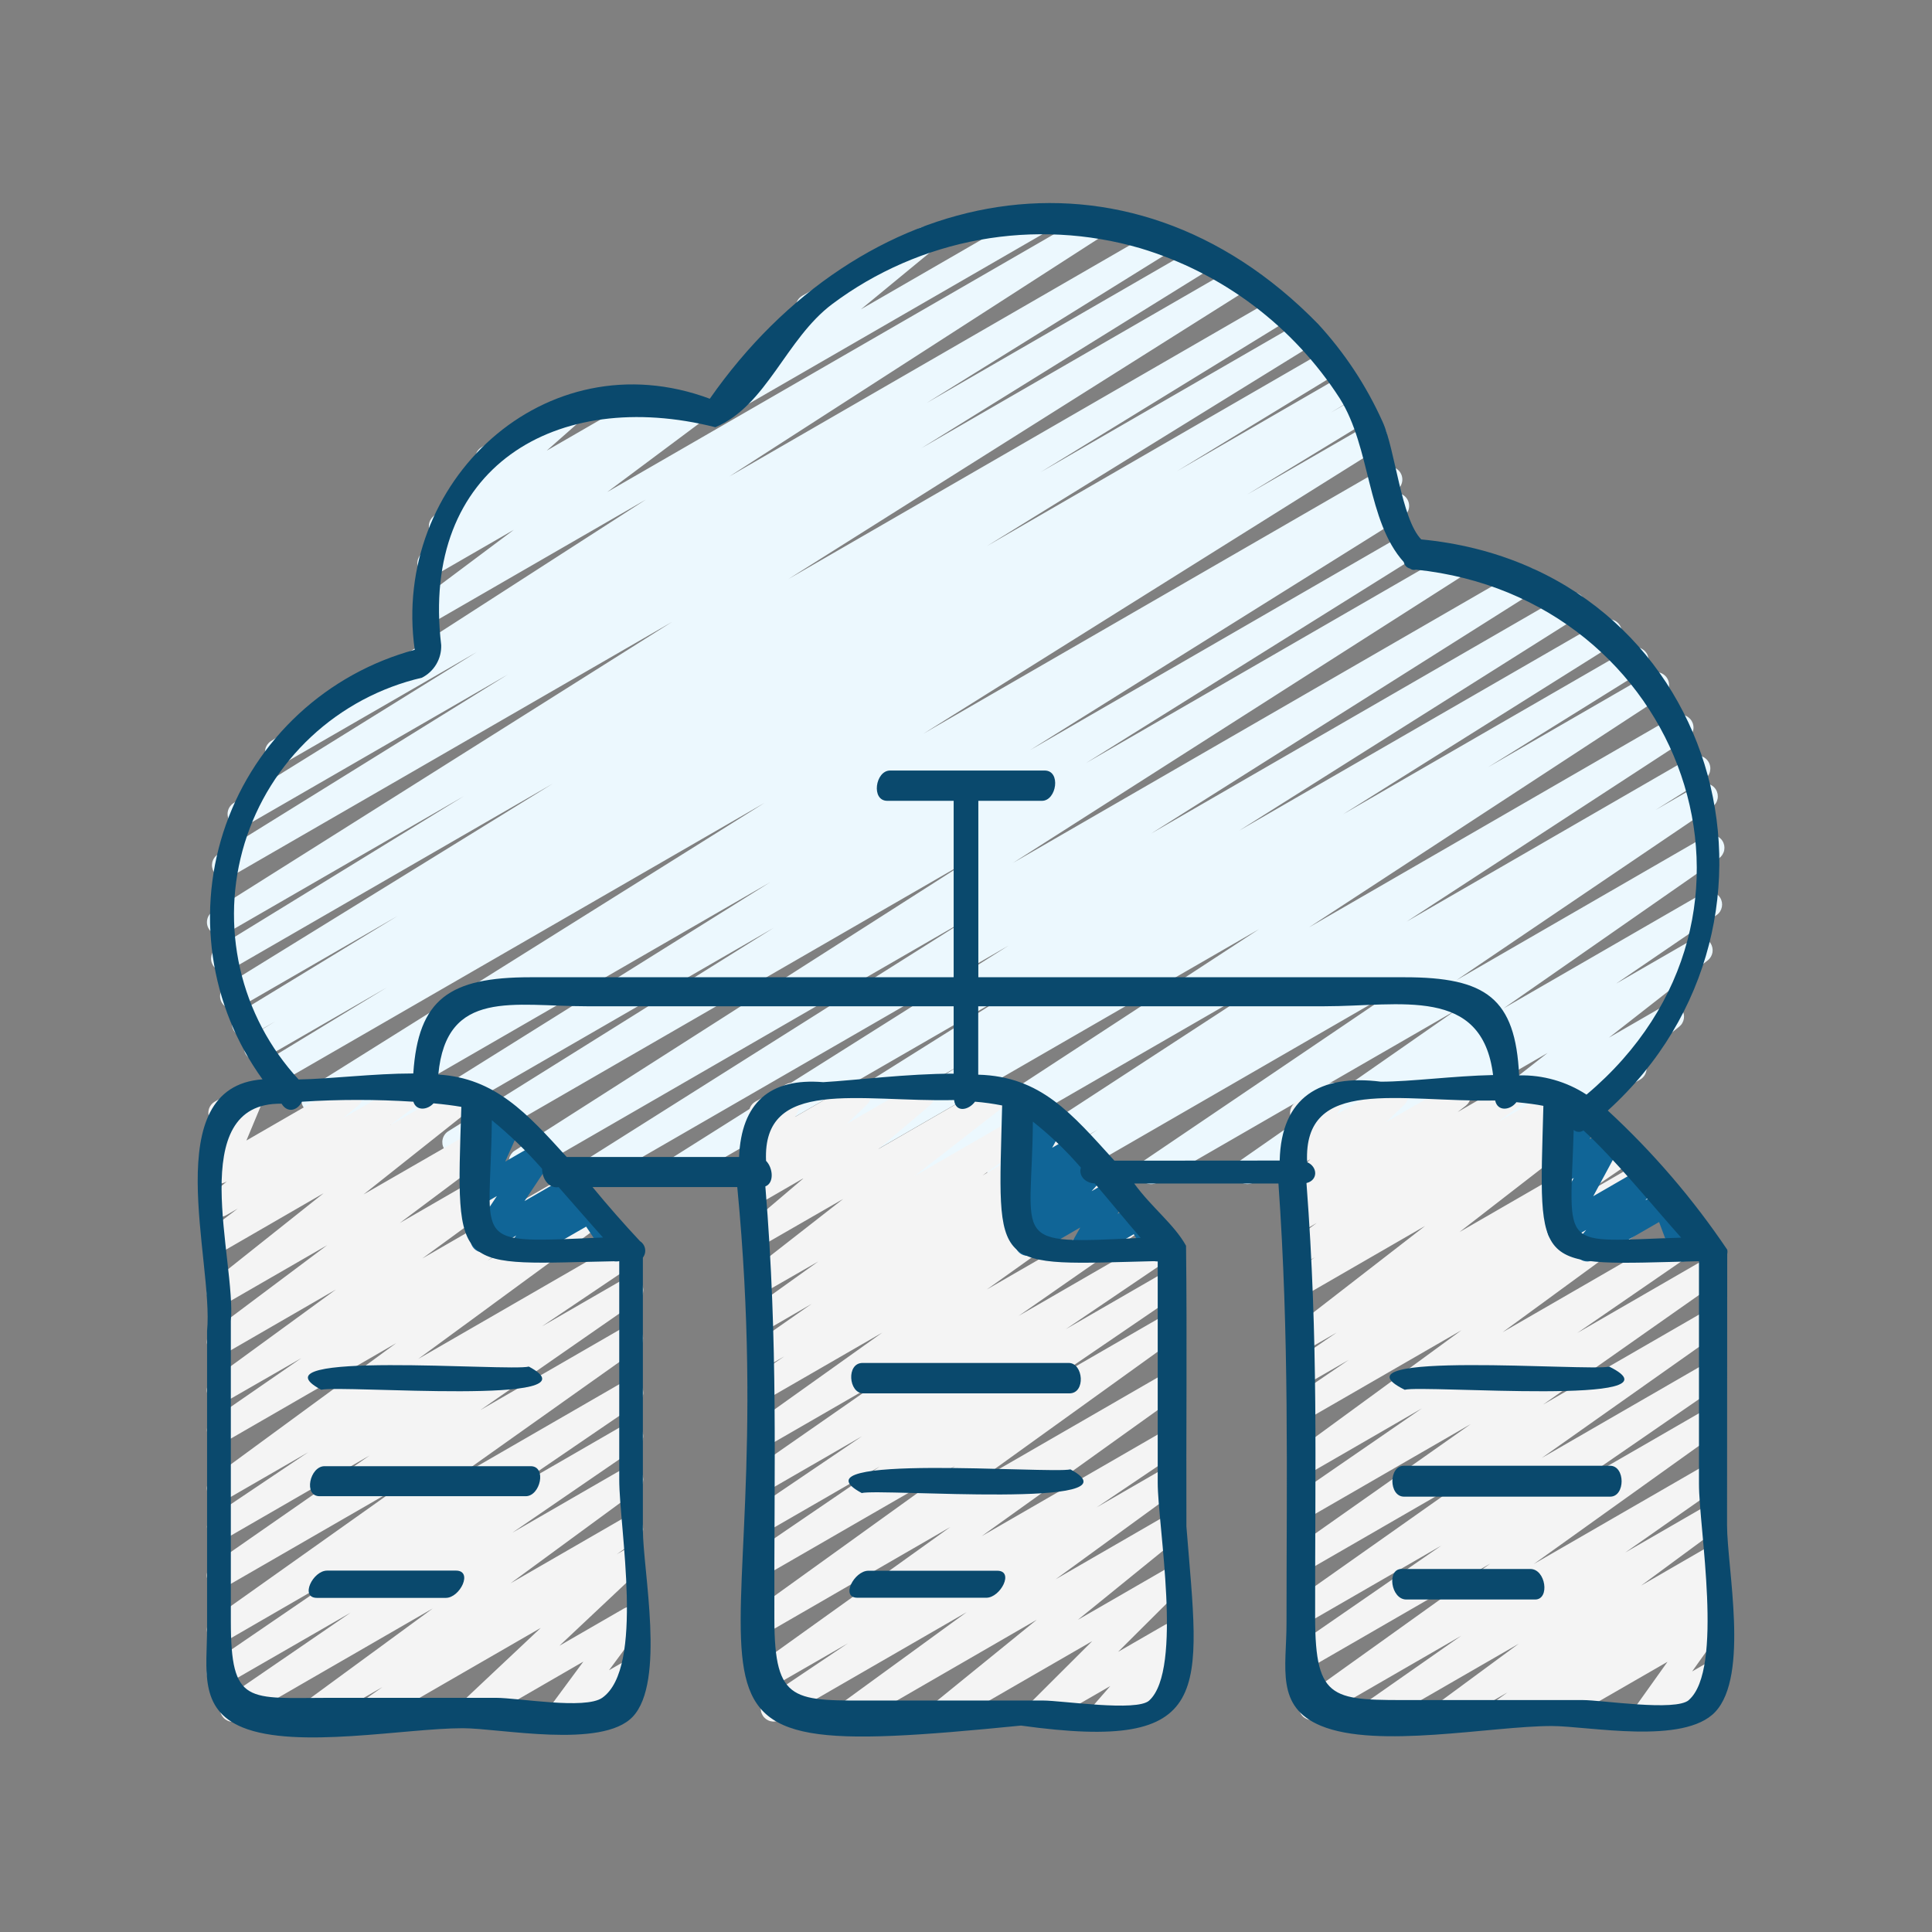
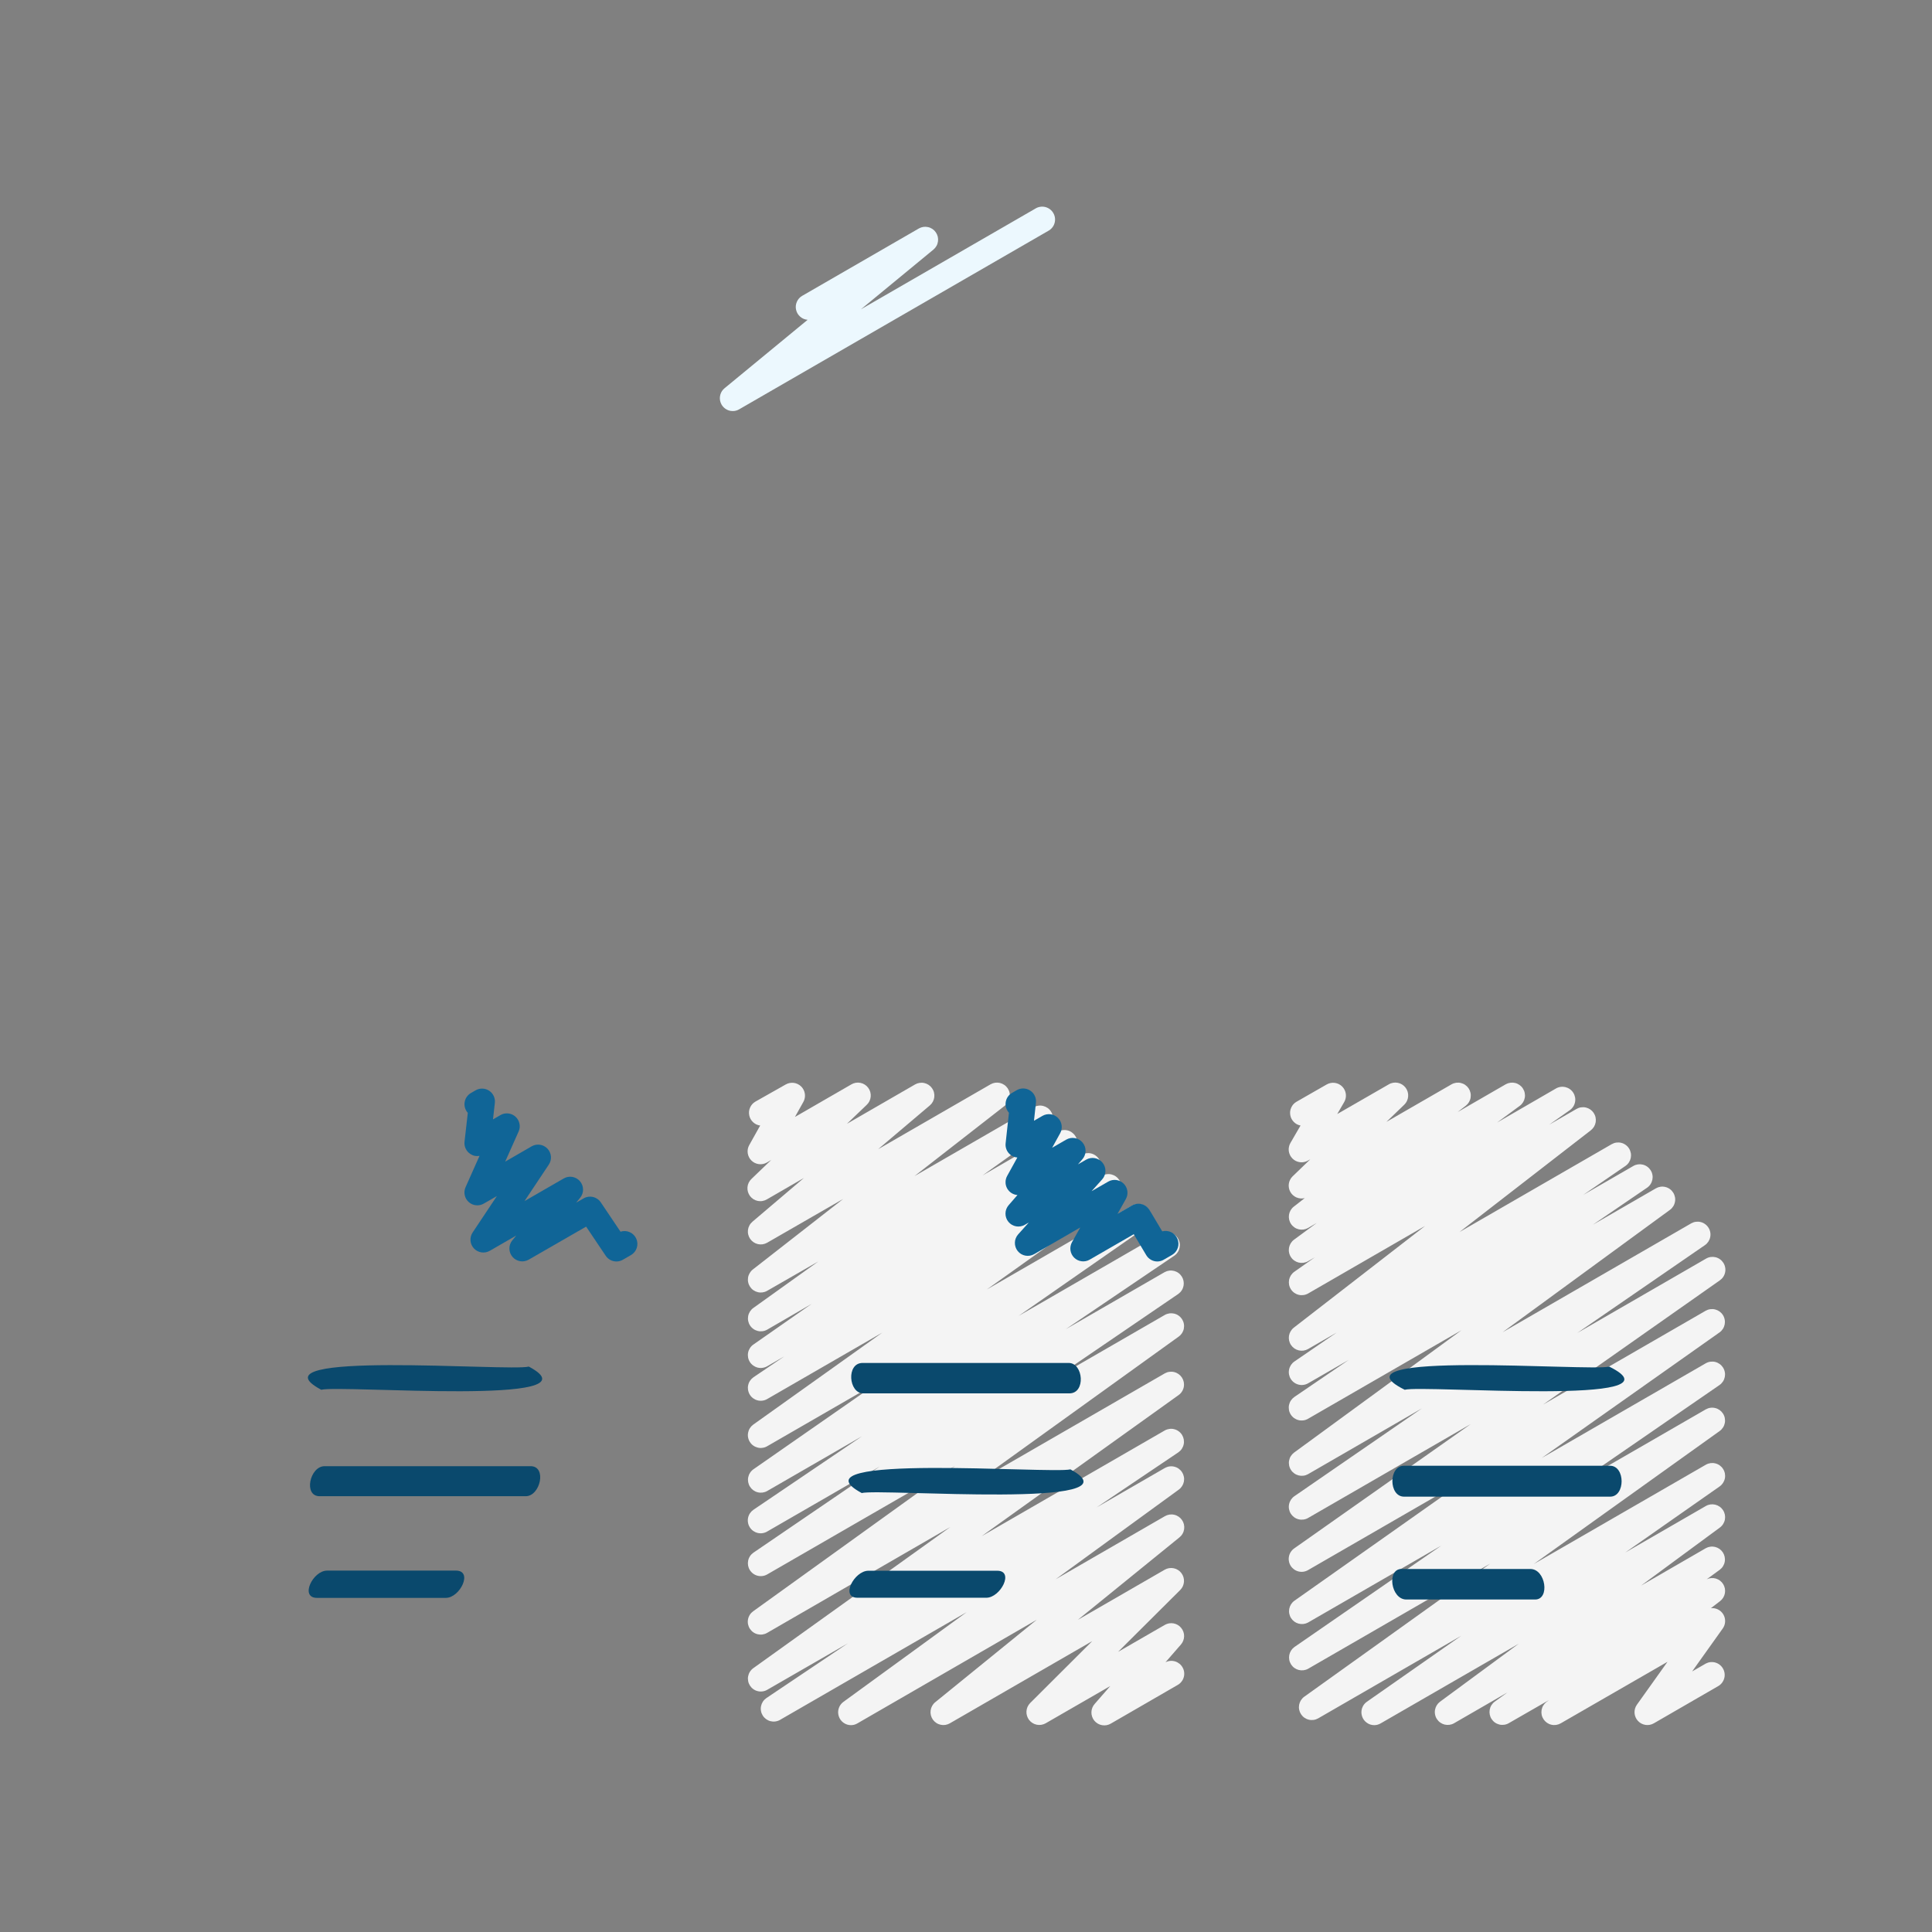
<svg xmlns="http://www.w3.org/2000/svg" width="500" viewBox="0 0 375 375" height="500" preserveAspectRatio="xMidYMid meet">
  <rect x="0" y="0" width="375" height="375" fill="#808080" stroke="none" />
  <defs>
    <clipPath id="6215571851">
      <path d="M 38 39 L 337 39 L 337 337.5 L 38 337.5 Z M 38 39 " clip-rule="nonzero" />
    </clipPath>
  </defs>
  <path fill="#ecf8fe" d="M 142.219 79.785 C 141.691 79.785 141.215 79.633 140.781 79.328 C 140.352 79.023 140.047 78.625 139.871 78.129 C 139.691 77.629 139.676 77.129 139.812 76.621 C 139.953 76.113 140.227 75.691 140.637 75.355 L 156.762 62.074 C 156.215 62.031 155.734 61.832 155.32 61.473 C 154.91 61.113 154.641 60.668 154.52 60.137 C 154.398 59.602 154.449 59.086 154.668 58.582 C 154.887 58.082 155.23 57.695 155.703 57.422 L 178.352 44.344 C 178.621 44.191 178.91 44.09 179.223 44.043 C 179.531 44 179.836 44.012 180.141 44.082 C 180.445 44.148 180.727 44.273 180.988 44.445 C 181.246 44.621 181.465 44.836 181.641 45.094 C 181.82 45.352 181.945 45.633 182.02 45.938 C 182.09 46.238 182.105 46.547 182.062 46.855 C 182.02 47.164 181.926 47.457 181.773 47.73 C 181.621 48.004 181.426 48.238 181.184 48.441 L 167.113 60.031 L 200.945 40.5 C 201.234 40.316 201.543 40.199 201.879 40.145 C 202.215 40.086 202.551 40.102 202.883 40.18 C 203.211 40.262 203.512 40.406 203.785 40.609 C 204.059 40.812 204.281 41.062 204.449 41.359 C 204.621 41.652 204.727 41.969 204.77 42.309 C 204.809 42.648 204.781 42.98 204.688 43.305 C 204.594 43.633 204.438 43.93 204.223 44.191 C 204.004 44.457 203.746 44.668 203.445 44.824 L 143.469 79.449 C 143.082 79.676 142.668 79.789 142.219 79.785 Z M 142.219 79.785 " fill-opacity="1" fill-rule="nonzero" />
-   <path fill="#ecf8fe" d="M 157.965 229.855 C 157.691 229.855 157.43 229.812 157.172 229.727 C 156.914 229.641 156.676 229.516 156.457 229.352 C 156.238 229.188 156.055 228.992 155.902 228.77 C 155.746 228.547 155.633 228.301 155.559 228.043 C 155.484 227.781 155.453 227.512 155.465 227.242 C 155.477 226.969 155.531 226.707 155.629 226.453 C 155.727 226.199 155.863 225.969 156.039 225.758 C 156.211 225.551 156.414 225.375 156.645 225.23 L 186.676 206.555 L 146.898 229.5 C 146.617 229.66 146.312 229.758 145.992 229.801 C 145.672 229.84 145.352 229.82 145.039 229.734 C 144.723 229.652 144.438 229.516 144.18 229.32 C 143.918 229.125 143.703 228.887 143.535 228.609 C 143.371 228.332 143.262 228.031 143.211 227.711 C 143.156 227.391 143.168 227.074 143.242 226.758 C 143.316 226.441 143.445 226.148 143.633 225.883 C 143.816 225.617 144.047 225.395 144.32 225.219 L 197.215 192 L 132.25 229.5 C 131.969 229.652 131.668 229.746 131.348 229.781 C 131.031 229.816 130.719 229.789 130.41 229.707 C 130.102 229.621 129.816 229.48 129.562 229.289 C 129.309 229.094 129.098 228.859 128.93 228.586 C 128.766 228.312 128.656 228.02 128.605 227.703 C 128.555 227.387 128.562 227.07 128.629 226.758 C 128.699 226.445 128.824 226.156 129.004 225.891 C 129.184 225.625 129.406 225.406 129.672 225.227 L 195.77 183.535 L 116.145 229.5 C 115.863 229.652 115.562 229.746 115.242 229.781 C 114.926 229.816 114.613 229.789 114.305 229.707 C 113.996 229.621 113.711 229.48 113.457 229.289 C 113.203 229.094 112.992 228.859 112.828 228.586 C 112.66 228.312 112.551 228.02 112.5 227.703 C 112.449 227.387 112.457 227.07 112.523 226.758 C 112.594 226.445 112.719 226.156 112.898 225.891 C 113.078 225.625 113.301 225.406 113.566 225.227 L 188.035 178.227 L 102.445 227.645 C 102.164 227.797 101.863 227.891 101.547 227.926 C 101.227 227.961 100.914 227.938 100.605 227.852 C 100.297 227.77 100.016 227.629 99.762 227.438 C 99.508 227.246 99.297 227.012 99.129 226.742 C 98.965 226.469 98.852 226.172 98.801 225.859 C 98.746 225.543 98.754 225.23 98.82 224.918 C 98.887 224.605 99.012 224.316 99.188 224.051 C 99.367 223.785 99.586 223.562 99.852 223.379 L 188.578 166.703 L 89.602 223.852 C 89.316 224.012 89.012 224.117 88.688 224.16 C 88.363 224.207 88.043 224.188 87.727 224.105 C 87.406 224.023 87.117 223.883 86.855 223.688 C 86.594 223.492 86.379 223.254 86.207 222.973 C 86.039 222.691 85.93 222.391 85.879 222.066 C 85.832 221.742 85.844 221.422 85.922 221.102 C 85.996 220.781 86.129 220.492 86.32 220.227 C 86.512 219.957 86.746 219.738 87.023 219.566 L 150.145 180.113 L 79.535 220.879 C 79.25 221.035 78.949 221.133 78.629 221.172 C 78.309 221.211 77.988 221.188 77.676 221.105 C 77.367 221.02 77.078 220.879 76.82 220.684 C 76.562 220.488 76.352 220.254 76.184 219.977 C 76.02 219.699 75.91 219.398 75.859 219.082 C 75.809 218.762 75.82 218.445 75.895 218.129 C 75.965 217.812 76.094 217.523 76.281 217.258 C 76.465 216.992 76.695 216.773 76.965 216.594 L 149.5 171.234 L 68.941 217.734 C 68.656 217.902 68.348 218.012 68.02 218.055 C 67.691 218.102 67.367 218.082 67.047 218 C 66.727 217.918 66.434 217.777 66.168 217.578 C 65.906 217.379 65.688 217.137 65.52 216.852 C 65.352 216.566 65.242 216.262 65.195 215.934 C 65.148 215.605 65.168 215.281 65.25 214.961 C 65.332 214.641 65.473 214.348 65.672 214.082 C 65.867 213.816 66.109 213.598 66.395 213.43 L 70.262 211.09 L 62.195 215.738 C 61.91 215.895 61.609 215.988 61.293 216.023 C 60.973 216.062 60.656 216.039 60.348 215.953 C 60.035 215.867 59.754 215.73 59.496 215.535 C 59.238 215.34 59.027 215.105 58.863 214.832 C 58.695 214.555 58.586 214.258 58.535 213.941 C 58.484 213.621 58.496 213.309 58.566 212.992 C 58.637 212.68 58.762 212.391 58.945 212.125 C 59.125 211.859 59.352 211.637 59.621 211.461 L 148.391 155.84 L 54.336 210.137 C 54.051 210.285 53.75 210.379 53.43 210.414 C 53.109 210.449 52.793 210.426 52.484 210.34 C 52.176 210.25 51.891 210.109 51.637 209.914 C 51.383 209.719 51.172 209.484 51.008 209.207 C 50.844 208.93 50.734 208.633 50.688 208.312 C 50.637 207.996 50.648 207.68 50.723 207.367 C 50.793 207.055 50.922 206.766 51.105 206.5 C 51.289 206.238 51.516 206.016 51.785 205.84 L 75.105 191.656 L 51.113 205.5 C 50.828 205.668 50.523 205.773 50.195 205.82 C 49.867 205.867 49.543 205.848 49.223 205.766 C 48.902 205.684 48.609 205.543 48.344 205.344 C 48.078 205.145 47.863 204.902 47.695 204.617 C 47.527 204.332 47.418 204.027 47.371 203.699 C 47.324 203.371 47.344 203.047 47.426 202.727 C 47.508 202.402 47.648 202.113 47.844 201.848 C 48.043 201.582 48.285 201.363 48.57 201.195 L 53.43 198.254 L 48.711 200.977 C 48.426 201.125 48.125 201.219 47.805 201.254 C 47.484 201.289 47.168 201.266 46.859 201.18 C 46.551 201.09 46.266 200.949 46.012 200.754 C 45.758 200.559 45.547 200.324 45.383 200.047 C 45.219 199.77 45.109 199.473 45.062 199.156 C 45.012 198.836 45.023 198.52 45.098 198.207 C 45.168 197.895 45.297 197.605 45.48 197.34 C 45.664 197.078 45.891 196.855 46.16 196.68 L 77.199 177.77 L 46.5 195.5 C 46.215 195.672 45.91 195.777 45.582 195.828 C 45.254 195.875 44.926 195.859 44.605 195.777 C 44.285 195.695 43.992 195.559 43.723 195.359 C 43.457 195.16 43.238 194.918 43.07 194.637 C 42.898 194.352 42.789 194.043 42.742 193.715 C 42.695 193.387 42.711 193.062 42.793 192.742 C 42.875 192.418 43.012 192.125 43.211 191.859 C 43.41 191.594 43.648 191.375 43.934 191.203 L 107.289 152.105 L 44.66 188.262 C 44.375 188.414 44.074 188.508 43.754 188.547 C 43.434 188.582 43.117 188.559 42.805 188.473 C 42.496 188.387 42.211 188.246 41.953 188.051 C 41.699 187.855 41.488 187.621 41.32 187.344 C 41.156 187.066 41.047 186.77 41 186.449 C 40.949 186.133 40.961 185.816 41.031 185.5 C 41.105 185.188 41.234 184.895 41.418 184.633 C 41.602 184.367 41.828 184.148 42.102 183.969 L 90.051 154.523 L 43.961 181.137 C 43.676 181.305 43.371 181.418 43.043 181.465 C 42.715 181.516 42.391 181.5 42.07 181.422 C 41.746 181.344 41.453 181.203 41.188 181.008 C 40.918 180.812 40.699 180.57 40.527 180.285 C 40.355 180.004 40.246 179.699 40.195 179.371 C 40.148 179.043 40.16 178.719 40.242 178.395 C 40.32 178.074 40.457 177.781 40.656 177.512 C 40.852 177.246 41.09 177.027 41.375 176.855 L 130.469 120.699 L 44.852 170.129 C 44.566 170.285 44.266 170.383 43.941 170.422 C 43.621 170.461 43.305 170.438 42.992 170.355 C 42.68 170.27 42.395 170.129 42.137 169.934 C 41.879 169.738 41.668 169.504 41.5 169.227 C 41.332 168.949 41.227 168.648 41.176 168.332 C 41.125 168.012 41.137 167.695 41.207 167.379 C 41.281 167.062 41.41 166.773 41.594 166.508 C 41.781 166.242 42.008 166.023 42.281 165.844 L 98.578 130.914 L 47.879 160.18 C 47.598 160.336 47.293 160.434 46.973 160.473 C 46.652 160.512 46.336 160.488 46.023 160.402 C 45.711 160.32 45.426 160.18 45.168 159.984 C 44.91 159.789 44.695 159.555 44.531 159.277 C 44.363 159 44.254 158.699 44.203 158.379 C 44.152 158.062 44.164 157.742 44.238 157.43 C 44.312 157.113 44.441 156.824 44.625 156.559 C 44.812 156.293 45.039 156.07 45.309 155.895 L 92.578 126.539 L 55.141 148.148 C 54.859 148.305 54.559 148.402 54.238 148.441 C 53.918 148.48 53.602 148.457 53.293 148.375 C 52.98 148.293 52.695 148.156 52.438 147.961 C 52.18 147.77 51.969 147.535 51.801 147.262 C 51.633 146.984 51.523 146.691 51.469 146.371 C 51.418 146.055 51.426 145.738 51.492 145.426 C 51.562 145.109 51.688 144.82 51.867 144.555 C 52.051 144.289 52.273 144.066 52.539 143.887 L 125.41 96.941 L 83.953 120.871 C 83.68 121.027 83.383 121.133 83.07 121.18 C 82.754 121.223 82.441 121.211 82.129 121.137 C 81.82 121.066 81.535 120.938 81.273 120.754 C 81.012 120.57 80.793 120.348 80.617 120.082 C 80.445 119.816 80.324 119.527 80.258 119.215 C 80.191 118.902 80.188 118.59 80.242 118.277 C 80.297 117.965 80.406 117.672 80.574 117.398 C 80.738 117.129 80.949 116.895 81.203 116.703 L 99.75 102.824 L 84.75 111.484 C 84.473 111.645 84.176 111.746 83.859 111.789 C 83.539 111.832 83.227 111.816 82.914 111.742 C 82.605 111.664 82.32 111.535 82.059 111.348 C 81.797 111.164 81.582 110.934 81.41 110.664 C 81.234 110.395 81.117 110.105 81.059 109.789 C 80.996 109.477 80.996 109.16 81.055 108.848 C 81.113 108.531 81.23 108.242 81.402 107.969 C 81.574 107.699 81.789 107.473 82.051 107.285 L 85.789 104.625 C 84.949 104.57 84.258 104.223 83.711 103.586 C 83.527 103.332 83.398 103.059 83.32 102.758 C 83.242 102.457 83.219 102.152 83.254 101.844 C 83.289 101.535 83.379 101.246 83.52 100.969 C 83.664 100.695 83.852 100.457 84.086 100.25 L 94.129 91.387 C 93.637 91.262 93.219 91.008 92.879 90.629 C 92.539 90.25 92.332 89.809 92.262 89.305 C 92.191 88.801 92.27 88.32 92.492 87.863 C 92.715 87.406 93.051 87.051 93.488 86.797 L 110.586 76.93 C 110.852 76.777 111.141 76.676 111.445 76.629 C 111.75 76.586 112.055 76.594 112.355 76.66 C 112.656 76.727 112.938 76.844 113.195 77.012 C 113.453 77.18 113.672 77.391 113.852 77.641 C 114.031 77.891 114.16 78.168 114.242 78.465 C 114.32 78.762 114.34 79.066 114.309 79.371 C 114.273 79.68 114.188 79.969 114.047 80.246 C 113.906 80.52 113.719 80.758 113.488 80.965 L 106.121 87.465 L 126.324 75.801 C 126.602 75.641 126.902 75.539 127.219 75.496 C 127.535 75.453 127.848 75.469 128.16 75.543 C 128.469 75.621 128.754 75.75 129.016 75.938 C 129.277 76.121 129.492 76.352 129.668 76.621 C 129.84 76.891 129.957 77.18 130.02 77.496 C 130.078 77.809 130.078 78.125 130.02 78.438 C 129.961 78.754 129.844 79.043 129.672 79.312 C 129.5 79.586 129.285 79.812 129.023 80 L 127.949 80.762 L 133.66 77.5 C 133.938 77.34 134.23 77.238 134.547 77.191 C 134.863 77.145 135.176 77.16 135.484 77.23 C 135.793 77.305 136.078 77.434 136.34 77.617 C 136.602 77.797 136.82 78.023 136.996 78.289 C 137.172 78.555 137.293 78.844 137.355 79.152 C 137.422 79.465 137.426 79.777 137.371 80.094 C 137.32 80.406 137.207 80.699 137.043 80.973 C 136.875 81.242 136.664 81.473 136.41 81.664 L 117.871 95.5 L 211.77 41.309 C 212.051 41.16 212.352 41.07 212.668 41.035 C 212.984 41 213.293 41.023 213.602 41.109 C 213.91 41.191 214.191 41.332 214.445 41.523 C 214.699 41.715 214.91 41.945 215.074 42.215 C 215.238 42.488 215.352 42.781 215.402 43.094 C 215.457 43.41 215.453 43.723 215.387 44.031 C 215.32 44.344 215.199 44.633 215.023 44.898 C 214.848 45.164 214.633 45.387 214.371 45.57 L 141.535 92.5 L 224.625 44.523 C 224.91 44.363 225.211 44.266 225.535 44.223 C 225.859 44.184 226.18 44.203 226.492 44.285 C 226.809 44.371 227.098 44.512 227.355 44.707 C 227.617 44.902 227.832 45.141 227.996 45.422 C 228.164 45.699 228.273 46 228.324 46.324 C 228.371 46.645 228.359 46.965 228.285 47.281 C 228.207 47.598 228.078 47.891 227.887 48.156 C 227.699 48.422 227.465 48.641 227.191 48.816 L 179.844 78.227 L 232.449 47.852 C 232.734 47.68 233.039 47.57 233.367 47.523 C 233.695 47.473 234.02 47.488 234.344 47.57 C 234.664 47.648 234.957 47.789 235.227 47.988 C 235.492 48.184 235.711 48.426 235.879 48.711 C 236.051 48.996 236.16 49.301 236.207 49.629 C 236.258 49.957 236.242 50.281 236.16 50.602 C 236.078 50.926 235.941 51.219 235.742 51.484 C 235.547 51.75 235.305 51.969 235.02 52.141 L 178.824 87 L 239.566 51.941 C 239.848 51.785 240.148 51.688 240.469 51.648 C 240.789 51.609 241.105 51.633 241.418 51.715 C 241.73 51.801 242.016 51.938 242.273 52.133 C 242.531 52.324 242.742 52.562 242.91 52.836 C 243.074 53.113 243.184 53.41 243.238 53.73 C 243.289 54.047 243.281 54.363 243.207 54.68 C 243.137 54.992 243.012 55.285 242.828 55.551 C 242.645 55.816 242.418 56.035 242.148 56.215 L 153.031 112.391 L 247.414 57.891 C 247.699 57.719 248.008 57.613 248.336 57.562 C 248.664 57.516 248.988 57.531 249.309 57.613 C 249.629 57.695 249.922 57.836 250.188 58.031 C 250.453 58.23 250.672 58.473 250.844 58.758 C 251.012 59.043 251.121 59.348 251.168 59.676 C 251.215 60.004 251.199 60.328 251.117 60.652 C 251.039 60.973 250.898 61.266 250.699 61.531 C 250.5 61.797 250.258 62.016 249.977 62.184 L 201.977 91.648 L 252.297 62.602 C 252.578 62.43 252.887 62.32 253.215 62.273 C 253.543 62.223 253.867 62.242 254.188 62.32 C 254.512 62.402 254.805 62.543 255.07 62.742 C 255.336 62.938 255.555 63.18 255.727 63.465 C 255.895 63.75 256.004 64.055 256.051 64.383 C 256.102 64.711 256.082 65.039 256.004 65.359 C 255.922 65.68 255.781 65.977 255.586 66.242 C 255.387 66.508 255.145 66.727 254.859 66.895 L 191.547 106 L 257 68.191 C 257.285 68.023 257.594 67.914 257.922 67.867 C 258.25 67.82 258.574 67.84 258.895 67.922 C 259.219 68.004 259.512 68.145 259.777 68.344 C 260.039 68.543 260.258 68.785 260.426 69.07 C 260.598 69.355 260.703 69.664 260.75 69.992 C 260.797 70.32 260.781 70.645 260.699 70.969 C 260.617 71.289 260.477 71.582 260.277 71.848 C 260.078 72.113 259.836 72.332 259.551 72.5 L 228.441 91.461 L 260.375 73 C 260.66 72.844 260.961 72.75 261.285 72.711 C 261.605 72.676 261.922 72.699 262.234 72.785 C 262.547 72.871 262.832 73.012 263.086 73.211 C 263.344 73.406 263.555 73.645 263.723 73.922 C 263.887 74.203 263.992 74.5 264.039 74.82 C 264.09 75.141 264.078 75.457 264 75.773 C 263.926 76.09 263.797 76.379 263.609 76.641 C 263.422 76.906 263.191 77.125 262.922 77.301 L 258.238 80.129 L 262.965 77.406 C 263.25 77.242 263.555 77.141 263.879 77.098 C 264.203 77.055 264.527 77.078 264.844 77.16 C 265.16 77.246 265.449 77.387 265.711 77.582 C 265.973 77.781 266.188 78.02 266.352 78.301 C 266.52 78.582 266.629 78.887 266.676 79.211 C 266.723 79.535 266.707 79.855 266.629 80.176 C 266.551 80.492 266.418 80.785 266.223 81.051 C 266.031 81.316 265.793 81.531 265.516 81.703 L 242.055 96 L 265.461 82.5 C 265.742 82.336 266.047 82.234 266.371 82.188 C 266.695 82.145 267.02 82.164 267.336 82.246 C 267.652 82.328 267.941 82.465 268.203 82.664 C 268.469 82.859 268.684 83.098 268.852 83.379 C 269.02 83.66 269.129 83.961 269.18 84.285 C 269.23 84.609 269.215 84.93 269.141 85.25 C 269.062 85.566 268.93 85.859 268.738 86.125 C 268.547 86.391 268.312 86.609 268.035 86.785 L 179.254 142.395 L 268.5 90.875 C 268.785 90.719 269.086 90.625 269.41 90.586 C 269.73 90.551 270.047 90.574 270.359 90.66 C 270.672 90.746 270.957 90.891 271.211 91.086 C 271.469 91.281 271.68 91.52 271.844 91.797 C 272.012 92.078 272.117 92.375 272.164 92.695 C 272.215 93.016 272.203 93.332 272.125 93.648 C 272.051 93.965 271.922 94.254 271.734 94.516 C 271.547 94.781 271.316 95 271.047 95.176 L 267.047 97.602 L 269.766 96.031 C 270.047 95.867 270.352 95.762 270.676 95.719 C 271.004 95.676 271.324 95.695 271.641 95.777 C 271.957 95.859 272.246 95.996 272.512 96.191 C 272.773 96.391 272.988 96.629 273.156 96.906 C 273.324 97.188 273.434 97.492 273.484 97.816 C 273.535 98.141 273.52 98.461 273.445 98.777 C 273.367 99.098 273.234 99.391 273.043 99.656 C 272.852 99.922 272.617 100.141 272.34 100.316 L 199.875 145.629 L 271.375 104.355 C 271.66 104.191 271.965 104.086 272.289 104.043 C 272.613 104 272.934 104.02 273.25 104.102 C 273.566 104.184 273.855 104.32 274.121 104.52 C 274.383 104.715 274.598 104.953 274.766 105.234 C 274.934 105.516 275.043 105.816 275.094 106.141 C 275.145 106.465 275.133 106.785 275.055 107.102 C 274.98 107.422 274.844 107.715 274.652 107.98 C 274.461 108.246 274.227 108.465 273.949 108.641 L 210.805 148.102 L 282.711 106.602 C 282.992 106.434 283.297 106.328 283.621 106.281 C 283.945 106.234 284.266 106.254 284.586 106.332 C 284.902 106.414 285.195 106.551 285.457 106.746 C 285.723 106.938 285.938 107.176 286.109 107.457 C 286.281 107.738 286.391 108.039 286.441 108.363 C 286.496 108.688 286.484 109.008 286.406 109.328 C 286.332 109.645 286.199 109.938 286.012 110.207 C 285.82 110.473 285.586 110.695 285.309 110.871 L 196.602 167.5 L 295.32 110.5 C 295.602 110.344 295.902 110.246 296.223 110.207 C 296.543 110.172 296.859 110.191 297.172 110.277 C 297.484 110.359 297.77 110.5 298.027 110.691 C 298.285 110.887 298.496 111.121 298.664 111.398 C 298.832 111.672 298.941 111.969 298.992 112.289 C 299.043 112.605 299.035 112.926 298.965 113.238 C 298.895 113.555 298.766 113.844 298.582 114.109 C 298.398 114.375 298.176 114.598 297.906 114.773 L 223.406 161.805 L 304.055 115.246 C 304.336 115.094 304.637 115 304.957 114.965 C 305.273 114.93 305.586 114.953 305.895 115.039 C 306.207 115.125 306.488 115.262 306.742 115.457 C 306.996 115.648 307.207 115.883 307.375 116.156 C 307.539 116.434 307.648 116.727 307.699 117.043 C 307.754 117.359 307.742 117.672 307.676 117.988 C 307.605 118.301 307.48 118.59 307.301 118.852 C 307.121 119.117 306.898 119.34 306.637 119.52 L 240.5 161.234 L 311 120.559 C 311.285 120.391 311.59 120.277 311.918 120.23 C 312.246 120.18 312.57 120.195 312.895 120.273 C 313.215 120.355 313.508 120.492 313.777 120.691 C 314.043 120.887 314.262 121.129 314.434 121.414 C 314.605 121.695 314.715 122.004 314.762 122.332 C 314.812 122.66 314.797 122.984 314.719 123.305 C 314.637 123.629 314.5 123.922 314.301 124.188 C 314.105 124.453 313.863 124.676 313.578 124.844 L 260.684 158.051 L 316.32 125.934 C 316.602 125.785 316.902 125.691 317.223 125.656 C 317.543 125.621 317.855 125.645 318.164 125.73 C 318.477 125.816 318.758 125.957 319.012 126.152 C 319.27 126.348 319.477 126.582 319.645 126.855 C 319.809 127.133 319.914 127.426 319.965 127.746 C 320.016 128.062 320.008 128.375 319.938 128.691 C 319.867 129.004 319.738 129.293 319.559 129.555 C 319.375 129.82 319.152 130.043 318.887 130.219 L 288.797 148.934 L 320.156 130.828 C 320.438 130.656 320.742 130.543 321.07 130.492 C 321.398 130.438 321.723 130.449 322.043 130.527 C 322.367 130.605 322.664 130.738 322.93 130.934 C 323.199 131.129 323.422 131.367 323.594 131.648 C 323.77 131.934 323.883 132.238 323.934 132.566 C 323.988 132.891 323.973 133.219 323.898 133.539 C 323.82 133.863 323.684 134.156 323.492 134.426 C 323.297 134.695 323.059 134.918 322.773 135.09 L 254.078 180 L 325 139.035 C 325.281 138.879 325.582 138.781 325.898 138.742 C 326.219 138.703 326.535 138.727 326.844 138.809 C 327.156 138.891 327.438 139.027 327.695 139.219 C 327.953 139.41 328.168 139.641 328.336 139.914 C 328.504 140.191 328.617 140.484 328.668 140.801 C 328.723 141.117 328.719 141.434 328.652 141.746 C 328.582 142.062 328.461 142.352 328.281 142.617 C 328.102 142.887 327.879 143.109 327.613 143.289 L 273 178.898 L 328.227 147 C 328.508 146.836 328.812 146.734 329.137 146.688 C 329.461 146.645 329.781 146.664 330.102 146.746 C 330.418 146.828 330.707 146.965 330.969 147.164 C 331.23 147.359 331.449 147.598 331.617 147.879 C 331.785 148.16 331.895 148.461 331.945 148.785 C 331.996 149.109 331.98 149.43 331.906 149.75 C 331.828 150.066 331.695 150.359 331.504 150.625 C 331.312 150.891 331.078 151.109 330.801 151.285 L 321.336 157.219 L 329.691 152.398 C 329.969 152.242 330.27 152.137 330.59 152.094 C 330.91 152.051 331.227 152.07 331.539 152.148 C 331.852 152.227 332.137 152.359 332.398 152.551 C 332.66 152.742 332.875 152.973 333.047 153.246 C 333.219 153.52 333.332 153.816 333.391 154.133 C 333.445 154.449 333.441 154.766 333.375 155.082 C 333.309 155.398 333.188 155.691 333.008 155.961 C 332.828 156.227 332.605 156.453 332.34 156.637 L 282.672 190.266 L 331 162.363 C 331.277 162.211 331.574 162.113 331.891 162.074 C 332.207 162.031 332.52 162.051 332.828 162.129 C 333.137 162.207 333.418 162.34 333.676 162.527 C 333.934 162.715 334.148 162.941 334.32 163.211 C 334.492 163.477 334.605 163.77 334.668 164.082 C 334.727 164.395 334.727 164.707 334.668 165.02 C 334.609 165.332 334.492 165.621 334.32 165.891 C 334.152 166.16 333.938 166.387 333.68 166.574 L 291.836 195.727 L 330.547 173.379 C 330.824 173.223 331.121 173.125 331.441 173.086 C 331.758 173.043 332.07 173.062 332.379 173.145 C 332.691 173.223 332.973 173.355 333.234 173.543 C 333.492 173.734 333.707 173.961 333.875 174.234 C 334.047 174.504 334.16 174.797 334.219 175.109 C 334.277 175.426 334.273 175.738 334.211 176.051 C 334.148 176.367 334.031 176.656 333.859 176.926 C 333.684 177.195 333.465 177.422 333.203 177.605 L 313.676 190.93 L 328.676 182.281 C 328.949 182.121 329.242 182.02 329.555 181.973 C 329.867 181.926 330.176 181.938 330.484 182.012 C 330.793 182.082 331.078 182.207 331.336 182.387 C 331.598 182.562 331.816 182.785 331.992 183.047 C 332.172 183.309 332.293 183.59 332.363 183.898 C 332.43 184.207 332.441 184.52 332.395 184.832 C 332.344 185.141 332.242 185.434 332.082 185.707 C 331.922 185.98 331.719 186.215 331.469 186.41 L 312.289 201.41 L 323.113 195.164 C 323.387 195.008 323.68 194.906 323.992 194.855 C 324.305 194.809 324.613 194.82 324.922 194.891 C 325.227 194.961 325.512 195.086 325.773 195.262 C 326.031 195.438 326.254 195.656 326.43 195.918 C 326.609 196.176 326.73 196.461 326.805 196.77 C 326.875 197.074 326.887 197.387 326.84 197.695 C 326.793 198.008 326.691 198.301 326.535 198.574 C 326.379 198.848 326.176 199.082 325.93 199.281 L 318.461 205.281 C 318.641 205.395 318.801 205.535 318.945 205.691 C 319.09 205.848 319.211 206.023 319.309 206.211 C 319.41 206.402 319.484 206.602 319.531 206.809 C 319.582 207.016 319.602 207.227 319.598 207.441 C 319.59 207.656 319.559 207.863 319.5 208.07 C 319.441 208.273 319.355 208.469 319.246 208.652 C 319.137 208.836 319.008 209.004 318.855 209.152 C 318.703 209.305 318.535 209.434 318.352 209.539 L 299.43 220.469 C 299.156 220.629 298.863 220.73 298.555 220.777 C 298.242 220.824 297.934 220.812 297.625 220.742 C 297.316 220.676 297.035 220.551 296.773 220.375 C 296.512 220.195 296.293 219.977 296.113 219.719 C 295.938 219.457 295.812 219.172 295.742 218.867 C 295.672 218.559 295.66 218.25 295.707 217.938 C 295.75 217.625 295.852 217.332 296.012 217.059 C 296.168 216.789 296.367 216.551 296.613 216.355 L 297 216 L 284 223.5 C 283.727 223.656 283.434 223.758 283.121 223.805 C 282.809 223.852 282.5 223.84 282.191 223.77 C 281.883 223.699 281.598 223.574 281.34 223.395 C 281.078 223.215 280.859 222.996 280.684 222.734 C 280.504 222.473 280.383 222.188 280.312 221.879 C 280.242 221.57 280.234 221.262 280.281 220.949 C 280.332 220.637 280.434 220.344 280.594 220.074 C 280.754 219.801 280.957 219.566 281.203 219.371 L 300.391 204.371 L 258.5 228.574 C 258.219 228.73 257.922 228.832 257.602 228.875 C 257.285 228.918 256.969 228.898 256.66 228.82 C 256.348 228.738 256.062 228.605 255.801 228.418 C 255.543 228.227 255.328 227.996 255.156 227.727 C 254.988 227.453 254.871 227.16 254.816 226.844 C 254.758 226.527 254.762 226.211 254.824 225.898 C 254.891 225.582 255.008 225.293 255.184 225.023 C 255.363 224.754 255.582 224.527 255.844 224.344 L 275.344 211.047 L 243.344 229.512 C 243.066 229.664 242.77 229.762 242.453 229.801 C 242.137 229.844 241.824 229.824 241.52 229.746 C 241.211 229.668 240.926 229.535 240.668 229.348 C 240.41 229.16 240.195 228.934 240.023 228.664 C 239.855 228.398 239.738 228.105 239.68 227.793 C 239.617 227.48 239.617 227.168 239.68 226.855 C 239.738 226.543 239.852 226.254 240.023 225.984 C 240.195 225.715 240.406 225.488 240.664 225.301 L 282.5 196.148 L 224.695 229.5 C 224.414 229.66 224.113 229.766 223.793 229.809 C 223.477 229.855 223.156 229.84 222.844 229.762 C 222.531 229.684 222.242 229.551 221.98 229.359 C 221.719 229.172 221.504 228.938 221.328 228.664 C 221.16 228.391 221.043 228.094 220.988 227.777 C 220.93 227.457 220.938 227.141 221.004 226.824 C 221.07 226.508 221.191 226.215 221.375 225.945 C 221.555 225.676 221.777 225.453 222.047 225.27 L 271.711 191.641 L 206.137 229.5 C 205.852 229.66 205.551 229.758 205.227 229.801 C 204.906 229.84 204.586 229.82 204.273 229.734 C 203.961 229.652 203.672 229.512 203.414 229.32 C 203.152 229.125 202.941 228.887 202.773 228.609 C 202.605 228.332 202.496 228.031 202.445 227.711 C 202.395 227.391 202.402 227.074 202.477 226.758 C 202.551 226.441 202.68 226.148 202.867 225.883 C 203.055 225.617 203.281 225.395 203.555 225.219 L 213.055 219.27 L 195.309 229.5 C 195.027 229.656 194.73 229.754 194.41 229.793 C 194.09 229.832 193.777 229.809 193.465 229.727 C 193.156 229.645 192.871 229.508 192.613 229.316 C 192.355 229.125 192.141 228.895 191.973 228.621 C 191.805 228.344 191.695 228.051 191.641 227.734 C 191.586 227.418 191.594 227.102 191.66 226.789 C 191.727 226.473 191.848 226.184 192.027 225.918 C 192.207 225.648 192.43 225.426 192.695 225.246 L 247.328 189.641 L 178.281 229.5 C 178 229.656 177.699 229.754 177.379 229.793 C 177.062 229.832 176.746 229.809 176.438 229.727 C 176.125 229.645 175.84 229.508 175.582 229.316 C 175.324 229.125 175.113 228.895 174.945 228.621 C 174.777 228.344 174.664 228.051 174.609 227.734 C 174.555 227.418 174.562 227.102 174.629 226.789 C 174.695 226.473 174.82 226.184 175 225.918 C 175.176 225.648 175.398 225.426 175.664 225.246 L 244.375 180.352 L 159.215 229.5 C 158.832 229.73 158.414 229.848 157.965 229.855 Z M 157.965 229.855 " fill-opacity="1" fill-rule="nonzero" />
-   <path fill="#f4f4f4" d="M 71.609 334.852 C 71.066 334.848 70.574 334.688 70.133 334.367 C 69.695 334.043 69.395 333.621 69.23 333.102 C 69.066 332.582 69.07 332.066 69.246 331.551 C 69.418 331.031 69.73 330.617 70.176 330.305 L 74.238 327.453 L 62 334.5 C 61.723 334.66 61.426 334.762 61.109 334.809 C 60.793 334.855 60.48 334.84 60.168 334.766 C 59.859 334.691 59.57 334.562 59.312 334.379 C 59.051 334.195 58.832 333.969 58.656 333.703 C 58.48 333.434 58.363 333.145 58.301 332.832 C 58.234 332.516 58.234 332.203 58.289 331.891 C 58.348 331.574 58.461 331.281 58.629 331.012 C 58.797 330.738 59.012 330.508 59.27 330.32 L 84 312.195 L 46.41 333.895 C 46.133 334.047 45.832 334.145 45.516 334.184 C 45.203 334.227 44.891 334.207 44.582 334.125 C 44.273 334.047 43.988 333.914 43.73 333.727 C 43.473 333.539 43.262 333.309 43.09 333.039 C 42.922 332.77 42.805 332.48 42.746 332.168 C 42.688 331.852 42.688 331.539 42.75 331.227 C 42.812 330.914 42.926 330.625 43.098 330.355 C 43.27 330.09 43.484 329.859 43.746 329.676 L 68.078 313 L 43.898 326.934 C 43.621 327.098 43.32 327.203 43 327.246 C 42.68 327.293 42.359 327.277 42.047 327.199 C 41.73 327.121 41.445 326.988 41.18 326.801 C 40.918 326.609 40.699 326.379 40.527 326.105 C 40.355 325.828 40.242 325.531 40.184 325.215 C 40.129 324.895 40.133 324.578 40.199 324.262 C 40.266 323.945 40.387 323.652 40.566 323.383 C 40.75 323.113 40.973 322.887 41.238 322.703 L 66.605 305.363 L 43.898 318.5 C 43.621 318.66 43.324 318.762 43.004 318.809 C 42.688 318.855 42.371 318.84 42.059 318.762 C 41.746 318.688 41.461 318.555 41.199 318.367 C 40.938 318.184 40.719 317.953 40.547 317.684 C 40.371 317.414 40.258 317.121 40.195 316.805 C 40.137 316.488 40.137 316.172 40.195 315.855 C 40.258 315.543 40.375 315.25 40.551 314.98 C 40.727 314.707 40.941 314.48 41.203 314.297 L 77.395 288.621 L 43.895 307.949 C 43.617 308.113 43.316 308.219 42.996 308.262 C 42.676 308.309 42.359 308.293 42.043 308.219 C 41.73 308.141 41.441 308.008 41.18 307.82 C 40.918 307.633 40.699 307.402 40.527 307.129 C 40.352 306.855 40.238 306.559 40.18 306.242 C 40.121 305.922 40.125 305.605 40.188 305.289 C 40.254 304.973 40.375 304.68 40.555 304.41 C 40.73 304.141 40.953 303.914 41.219 303.73 L 71.75 282.5 L 43.898 298.586 C 43.621 298.742 43.32 298.84 43 298.883 C 42.684 298.926 42.367 298.906 42.055 298.824 C 41.742 298.746 41.457 298.609 41.199 298.422 C 40.941 298.23 40.727 298 40.555 297.727 C 40.387 297.453 40.273 297.156 40.215 296.84 C 40.16 296.523 40.164 296.207 40.23 295.895 C 40.297 295.578 40.418 295.289 40.594 295.02 C 40.773 294.754 40.996 294.527 41.262 294.344 L 59.836 281.871 L 43.898 291.066 C 43.625 291.227 43.328 291.328 43.012 291.375 C 42.695 291.422 42.379 291.406 42.07 291.332 C 41.758 291.258 41.473 291.129 41.211 290.945 C 40.949 290.762 40.73 290.535 40.555 290.266 C 40.383 290 40.262 289.711 40.199 289.395 C 40.137 289.082 40.133 288.77 40.191 288.453 C 40.246 288.141 40.359 287.848 40.531 287.574 C 40.699 287.305 40.914 287.074 41.172 286.887 L 76.914 260.695 L 43.898 279.75 C 43.621 279.906 43.32 280.008 43.004 280.051 C 42.688 280.094 42.371 280.074 42.062 279.996 C 41.75 279.918 41.465 279.785 41.203 279.598 C 40.945 279.41 40.73 279.18 40.559 278.91 C 40.387 278.641 40.273 278.344 40.215 278.031 C 40.152 277.715 40.156 277.398 40.219 277.086 C 40.281 276.77 40.398 276.48 40.574 276.211 C 40.75 275.941 40.969 275.715 41.23 275.531 L 58.5 263.605 L 43.898 272 C 43.621 272.16 43.324 272.266 43.008 272.312 C 42.691 272.359 42.375 272.348 42.062 272.273 C 41.75 272.199 41.465 272.07 41.203 271.887 C 40.938 271.699 40.719 271.473 40.547 271.203 C 40.371 270.938 40.25 270.645 40.188 270.328 C 40.125 270.016 40.125 269.699 40.184 269.383 C 40.242 269.07 40.355 268.773 40.527 268.504 C 40.699 268.234 40.914 268.004 41.176 267.816 L 65.215 250.285 L 43.898 262.605 C 43.625 262.766 43.328 262.867 43.012 262.914 C 42.699 262.961 42.387 262.945 42.074 262.871 C 41.766 262.801 41.48 262.672 41.219 262.488 C 40.957 262.309 40.738 262.082 40.562 261.816 C 40.387 261.551 40.27 261.262 40.203 260.949 C 40.137 260.641 40.133 260.328 40.188 260.012 C 40.242 259.699 40.352 259.406 40.52 259.133 C 40.684 258.863 40.895 258.633 41.148 258.441 L 63.5 241.691 L 43.898 253 C 43.625 253.16 43.332 253.266 43.02 253.312 C 42.707 253.359 42.395 253.352 42.086 253.281 C 41.777 253.211 41.492 253.086 41.23 252.906 C 40.969 252.73 40.75 252.508 40.57 252.246 C 40.395 251.984 40.27 251.699 40.199 251.391 C 40.129 251.082 40.121 250.77 40.168 250.457 C 40.215 250.145 40.32 249.852 40.48 249.578 C 40.641 249.305 40.848 249.07 41.094 248.875 L 62.816 231.602 L 43.898 242.535 C 43.625 242.691 43.332 242.793 43.016 242.836 C 42.703 242.883 42.395 242.867 42.086 242.793 C 41.777 242.723 41.492 242.594 41.234 242.414 C 40.973 242.23 40.758 242.008 40.582 241.746 C 40.406 241.48 40.285 241.195 40.219 240.887 C 40.152 240.574 40.145 240.266 40.195 239.953 C 40.25 239.641 40.355 239.348 40.52 239.078 C 40.684 238.805 40.891 238.574 41.141 238.379 L 46.141 234.59 L 43.91 235.875 C 43.641 236.031 43.348 236.133 43.039 236.18 C 42.73 236.227 42.422 236.215 42.117 236.148 C 41.812 236.078 41.531 235.957 41.27 235.785 C 41.012 235.609 40.793 235.395 40.613 235.137 C 40.434 234.883 40.309 234.602 40.234 234.297 C 40.16 233.992 40.145 233.688 40.188 233.379 C 40.227 233.066 40.324 232.777 40.473 232.5 C 40.625 232.227 40.82 231.992 41.059 231.789 L 44.031 229.316 L 43.91 229.379 C 43.445 229.648 42.945 229.758 42.414 229.703 C 41.879 229.652 41.41 229.449 41.008 229.094 C 40.605 228.742 40.344 228.305 40.223 227.781 C 40.102 227.258 40.145 226.75 40.352 226.254 L 43.629 218.398 C 43.336 218.484 43.039 218.516 42.734 218.488 C 42.434 218.465 42.141 218.387 41.867 218.258 C 41.59 218.125 41.348 217.953 41.137 217.73 C 40.926 217.512 40.758 217.262 40.641 216.984 C 40.52 216.703 40.453 216.41 40.441 216.105 C 40.426 215.801 40.469 215.504 40.562 215.215 C 40.66 214.926 40.801 214.664 40.992 214.426 C 41.184 214.188 41.41 213.992 41.676 213.84 L 47.5 210.5 C 47.965 210.23 48.465 210.125 48.996 210.176 C 49.531 210.227 50 210.43 50.402 210.785 C 50.805 211.141 51.066 211.578 51.188 212.098 C 51.309 212.621 51.266 213.129 51.059 213.625 L 47.828 221.371 L 66.691 210.484 C 66.961 210.332 67.25 210.234 67.559 210.188 C 67.863 210.145 68.168 210.156 68.473 210.227 C 68.777 210.293 69.055 210.414 69.312 210.59 C 69.57 210.762 69.789 210.977 69.969 211.23 C 70.145 211.484 70.27 211.766 70.344 212.066 C 70.418 212.367 70.438 212.672 70.398 212.98 C 70.359 213.289 70.266 213.578 70.117 213.852 C 69.969 214.125 69.777 214.363 69.539 214.566 L 66.578 217.035 L 77.961 210.469 C 78.234 210.309 78.531 210.207 78.844 210.16 C 79.16 210.113 79.473 210.125 79.781 210.195 C 80.094 210.27 80.379 210.395 80.641 210.574 C 80.902 210.758 81.121 210.98 81.297 211.246 C 81.477 211.512 81.598 211.801 81.664 212.109 C 81.73 212.422 81.734 212.734 81.684 213.051 C 81.629 213.363 81.52 213.656 81.355 213.93 C 81.188 214.199 80.98 214.434 80.727 214.625 L 75.727 218.414 L 89.5 210.445 C 89.773 210.285 90.066 210.184 90.379 210.137 C 90.691 210.09 91 210.102 91.309 210.172 C 91.617 210.238 91.902 210.363 92.16 210.543 C 92.422 210.719 92.641 210.938 92.82 211.199 C 93 211.461 93.121 211.742 93.195 212.051 C 93.266 212.359 93.277 212.668 93.23 212.98 C 93.184 213.293 93.082 213.586 92.926 213.859 C 92.77 214.133 92.566 214.367 92.32 214.566 L 70.559 231.844 L 97.191 216.5 C 97.465 216.344 97.762 216.246 98.074 216.199 C 98.387 216.156 98.699 216.172 99.008 216.246 C 99.312 216.32 99.598 216.449 99.855 216.633 C 100.117 216.812 100.332 217.035 100.508 217.301 C 100.68 217.566 100.801 217.852 100.867 218.164 C 100.93 218.473 100.938 218.785 100.883 219.098 C 100.832 219.406 100.723 219.699 100.559 219.969 C 100.395 220.242 100.188 220.473 99.934 220.664 L 77.594 237.387 L 103.281 222.555 C 103.559 222.395 103.855 222.289 104.172 222.242 C 104.488 222.195 104.805 222.207 105.117 222.281 C 105.43 222.355 105.715 222.484 105.977 222.668 C 106.242 222.855 106.461 223.082 106.637 223.352 C 106.809 223.621 106.93 223.91 106.992 224.227 C 107.055 224.539 107.055 224.855 106.996 225.172 C 106.938 225.488 106.824 225.781 106.652 226.051 C 106.48 226.324 106.266 226.551 106.004 226.738 L 81.953 244.281 L 109.262 228.5 C 109.539 228.344 109.836 228.242 110.156 228.199 C 110.473 228.156 110.789 228.176 111.098 228.254 C 111.41 228.332 111.695 228.465 111.953 228.652 C 112.215 228.84 112.43 229.07 112.602 229.34 C 112.773 229.609 112.887 229.906 112.945 230.219 C 113.004 230.535 113.004 230.852 112.941 231.164 C 112.879 231.48 112.762 231.77 112.586 232.039 C 112.41 232.309 112.191 232.535 111.93 232.719 L 94.672 244.656 L 114.172 233.398 C 114.445 233.238 114.742 233.137 115.059 233.09 C 115.375 233.043 115.691 233.059 116 233.133 C 116.312 233.207 116.598 233.336 116.859 233.52 C 117.121 233.703 117.34 233.93 117.512 234.199 C 117.688 234.465 117.809 234.758 117.871 235.07 C 117.934 235.383 117.938 235.695 117.879 236.012 C 117.824 236.324 117.711 236.617 117.539 236.891 C 117.371 237.16 117.156 237.391 116.898 237.578 L 81.172 263.773 L 121.102 240.727 C 121.379 240.574 121.68 240.48 121.992 240.441 C 122.309 240.402 122.621 240.426 122.93 240.508 C 123.238 240.59 123.52 240.723 123.773 240.914 C 124.031 241.102 124.242 241.332 124.41 241.602 C 124.578 241.871 124.691 242.164 124.75 242.477 C 124.805 242.789 124.805 243.102 124.742 243.414 C 124.68 243.727 124.562 244.016 124.387 244.281 C 124.215 244.551 124 244.773 123.738 244.961 L 105.164 257.461 L 121.102 248.266 C 121.379 248.102 121.68 247.996 122 247.953 C 122.32 247.906 122.637 247.922 122.949 247.996 C 123.266 248.074 123.551 248.207 123.816 248.395 C 124.078 248.582 124.297 248.812 124.469 249.086 C 124.641 249.359 124.758 249.656 124.816 249.973 C 124.875 250.293 124.871 250.609 124.809 250.926 C 124.742 251.242 124.621 251.535 124.441 251.805 C 124.266 252.074 124.043 252.301 123.773 252.484 L 93.23 273.699 L 121.102 257.613 C 121.379 257.461 121.676 257.363 121.988 257.32 C 122.305 257.277 122.617 257.297 122.926 257.375 C 123.234 257.453 123.516 257.582 123.777 257.77 C 124.035 257.953 124.25 258.18 124.422 258.449 C 124.594 258.715 124.707 259.008 124.77 259.32 C 124.832 259.629 124.832 259.941 124.773 260.258 C 124.715 260.57 124.602 260.859 124.434 261.129 C 124.266 261.398 124.051 261.625 123.797 261.816 L 87.629 287.48 L 121.102 268.16 C 121.379 267.996 121.68 267.895 122 267.848 C 122.32 267.801 122.641 267.816 122.953 267.895 C 123.27 267.973 123.555 268.105 123.82 268.297 C 124.082 268.484 124.301 268.719 124.473 268.992 C 124.645 269.266 124.758 269.562 124.816 269.879 C 124.871 270.199 124.867 270.516 124.801 270.836 C 124.734 271.152 124.613 271.445 124.434 271.715 C 124.25 271.984 124.027 272.207 123.762 272.391 L 98.395 289.699 L 121.102 276.59 C 121.379 276.43 121.68 276.328 122 276.285 C 122.316 276.238 122.633 276.258 122.945 276.336 C 123.258 276.414 123.547 276.547 123.805 276.734 C 124.066 276.922 124.285 277.152 124.457 277.426 C 124.629 277.699 124.742 277.992 124.801 278.312 C 124.859 278.629 124.855 278.945 124.789 279.258 C 124.727 279.574 124.605 279.867 124.43 280.137 C 124.25 280.406 124.031 280.633 123.766 280.816 L 99.441 297.5 L 121.102 285 C 121.375 284.84 121.672 284.738 121.988 284.691 C 122.305 284.645 122.621 284.66 122.93 284.734 C 123.242 284.809 123.527 284.938 123.789 285.121 C 124.051 285.305 124.27 285.531 124.445 285.797 C 124.617 286.066 124.738 286.355 124.801 286.668 C 124.863 286.984 124.867 287.297 124.809 287.609 C 124.754 287.926 124.641 288.219 124.469 288.488 C 124.301 288.762 124.086 288.992 123.828 289.18 L 99.094 307.32 L 121.094 294.621 C 121.375 294.461 121.672 294.359 121.988 294.316 C 122.305 294.273 122.621 294.289 122.93 294.367 C 123.242 294.445 123.527 294.578 123.789 294.766 C 124.047 294.953 124.266 295.18 124.438 295.449 C 124.609 295.719 124.727 296.012 124.785 296.328 C 124.844 296.641 124.844 296.957 124.781 297.27 C 124.723 297.586 124.605 297.879 124.43 298.148 C 124.258 298.418 124.039 298.645 123.781 298.828 L 119.711 301.68 L 121.094 300.887 C 121.363 300.727 121.648 300.621 121.953 300.566 C 122.258 300.516 122.562 300.52 122.867 300.578 C 123.172 300.641 123.457 300.754 123.719 300.918 C 123.98 301.086 124.203 301.293 124.387 301.543 C 124.574 301.793 124.707 302.066 124.789 302.367 C 124.871 302.664 124.898 302.969 124.867 303.277 C 124.836 303.586 124.75 303.879 124.609 304.156 C 124.469 304.434 124.285 304.676 124.055 304.887 L 108.594 319.434 L 121.094 312.215 C 121.344 312.07 121.609 311.973 121.891 311.922 C 122.176 311.871 122.457 311.867 122.738 311.914 C 123.023 311.957 123.293 312.051 123.543 312.188 C 123.793 312.324 124.016 312.5 124.207 312.715 C 124.398 312.93 124.547 313.168 124.656 313.434 C 124.766 313.703 124.828 313.977 124.84 314.266 C 124.855 314.551 124.82 314.832 124.734 315.105 C 124.652 315.383 124.523 315.633 124.355 315.863 L 118.211 324.195 L 121.094 322.531 C 121.379 322.379 121.684 322.289 122.004 322.258 C 122.324 322.227 122.641 322.254 122.949 322.344 C 123.262 322.434 123.543 322.578 123.797 322.777 C 124.051 322.977 124.258 323.215 124.418 323.492 C 124.578 323.773 124.684 324.07 124.73 324.391 C 124.773 324.711 124.758 325.027 124.684 325.34 C 124.605 325.652 124.473 325.941 124.285 326.203 C 124.098 326.465 123.867 326.684 123.594 326.855 L 110.328 334.5 C 110.082 334.641 109.816 334.738 109.535 334.789 C 109.254 334.84 108.973 334.844 108.688 334.797 C 108.406 334.754 108.141 334.66 107.887 334.523 C 107.637 334.387 107.414 334.211 107.227 333.996 C 107.035 333.785 106.883 333.543 106.777 333.281 C 106.668 333.016 106.605 332.738 106.59 332.453 C 106.578 332.168 106.613 331.887 106.695 331.613 C 106.777 331.34 106.902 331.086 107.07 330.855 L 113.227 322.52 L 92.465 334.52 C 92.199 334.684 91.91 334.789 91.605 334.844 C 91.297 334.898 90.992 334.898 90.688 334.836 C 90.379 334.777 90.094 334.664 89.832 334.496 C 89.566 334.332 89.344 334.125 89.156 333.871 C 88.973 333.621 88.836 333.348 88.754 333.047 C 88.672 332.746 88.648 332.441 88.68 332.129 C 88.711 331.82 88.797 331.527 88.938 331.25 C 89.082 330.969 89.266 330.727 89.5 330.52 L 104.965 315.969 L 72.859 334.5 C 72.477 334.73 72.059 334.844 71.609 334.852 Z M 71.609 334.852 " fill-opacity="1" fill-rule="nonzero" />
  <path fill="#106597" d="M 119.641 244.852 C 119.223 244.848 118.832 244.75 118.465 244.555 C 118.098 244.359 117.797 244.086 117.566 243.738 L 113.766 238.086 L 102.621 244.5 C 102.367 244.645 102.098 244.742 101.809 244.793 C 101.523 244.848 101.234 244.848 100.945 244.797 C 100.66 244.746 100.391 244.648 100.137 244.504 C 99.883 244.359 99.66 244.176 99.473 243.957 C 99.281 243.734 99.137 243.484 99.031 243.211 C 98.93 242.941 98.875 242.656 98.875 242.363 C 98.871 242.074 98.914 241.789 99.012 241.516 C 99.105 241.238 99.246 240.988 99.43 240.762 L 100.203 239.816 L 95.066 242.781 C 94.82 242.922 94.559 243.016 94.285 243.07 C 94.008 243.121 93.73 243.129 93.449 243.086 C 93.172 243.047 92.906 242.961 92.656 242.828 C 92.406 242.699 92.188 242.531 91.992 242.324 C 91.801 242.117 91.648 241.887 91.531 241.629 C 91.418 241.371 91.348 241.102 91.324 240.82 C 91.301 240.543 91.324 240.266 91.395 239.992 C 91.465 239.719 91.578 239.465 91.734 239.23 L 96.445 232.156 L 93.898 233.621 C 93.43 233.891 92.926 233.996 92.391 233.941 C 91.852 233.887 91.379 233.676 90.977 233.312 C 90.574 232.953 90.316 232.504 90.203 231.977 C 90.09 231.445 90.145 230.934 90.363 230.441 L 93.074 224.355 C 92.43 224.469 91.832 224.344 91.285 223.98 C 90.891 223.723 90.59 223.379 90.391 222.953 C 90.188 222.527 90.113 222.078 90.164 221.609 L 90.801 216 C 90.68 215.871 90.574 215.727 90.488 215.57 C 90.324 215.285 90.219 214.977 90.176 214.648 C 90.133 214.32 90.156 213.996 90.242 213.676 C 90.324 213.355 90.469 213.066 90.668 212.805 C 90.871 212.539 91.113 212.324 91.398 212.16 L 92.316 211.629 C 92.723 211.395 93.164 211.281 93.637 211.297 C 94.105 211.309 94.539 211.445 94.934 211.703 C 95.328 211.961 95.629 212.305 95.828 212.73 C 96.027 213.156 96.102 213.605 96.051 214.074 L 95.691 217.27 L 97.129 216.441 C 97.598 216.168 98.102 216.062 98.641 216.117 C 99.18 216.176 99.648 216.383 100.051 216.746 C 100.453 217.109 100.711 217.555 100.824 218.082 C 100.938 218.613 100.887 219.125 100.664 219.621 L 98.059 225.469 L 103.195 222.5 C 103.438 222.359 103.699 222.262 103.977 222.211 C 104.254 222.156 104.531 222.152 104.809 222.195 C 105.09 222.234 105.352 222.32 105.602 222.453 C 105.852 222.582 106.074 222.75 106.266 222.957 C 106.457 223.16 106.613 223.395 106.727 223.652 C 106.84 223.906 106.91 224.176 106.934 224.457 C 106.957 224.738 106.934 225.016 106.863 225.289 C 106.793 225.562 106.68 225.816 106.523 226.051 L 101.809 233.129 L 109.426 228.734 C 109.68 228.59 109.949 228.492 110.234 228.441 C 110.523 228.391 110.809 228.387 111.098 228.438 C 111.387 228.488 111.656 228.586 111.91 228.73 C 112.164 228.875 112.387 229.059 112.574 229.281 C 112.762 229.5 112.91 229.75 113.012 230.023 C 113.113 230.297 113.168 230.578 113.172 230.871 C 113.176 231.16 113.129 231.445 113.035 231.723 C 112.938 231.996 112.797 232.25 112.613 232.477 L 111.836 233.434 L 113.285 232.602 C 113.559 232.441 113.852 232.34 114.168 232.293 C 114.48 232.246 114.789 232.258 115.098 232.328 C 115.406 232.402 115.691 232.527 115.953 232.707 C 116.215 232.887 116.434 233.105 116.609 233.371 L 120.441 239.07 C 120.734 238.973 121.035 238.934 121.344 238.949 C 121.652 238.965 121.949 239.035 122.23 239.16 C 122.512 239.285 122.766 239.457 122.984 239.676 C 123.203 239.895 123.375 240.145 123.5 240.426 C 123.629 240.707 123.699 241.004 123.715 241.312 C 123.73 241.621 123.691 241.922 123.598 242.215 C 123.504 242.508 123.355 242.777 123.164 243.016 C 122.969 243.258 122.738 243.457 122.469 243.609 L 120.891 244.52 C 120.504 244.742 120.086 244.852 119.641 244.852 Z M 119.641 244.852 " fill-opacity="1" fill-rule="nonzero" />
  <path fill="#f4f4f4" d="M 165.184 334.852 C 164.645 334.852 164.152 334.691 163.715 334.375 C 163.273 334.055 162.973 333.637 162.805 333.121 C 162.637 332.605 162.637 332.09 162.805 331.574 C 162.973 331.059 163.277 330.645 163.715 330.324 L 187.637 312.914 L 151.355 333.855 C 151.074 334.008 150.777 334.102 150.461 334.137 C 150.145 334.176 149.832 334.152 149.527 334.074 C 149.219 333.992 148.938 333.855 148.68 333.668 C 148.426 333.477 148.211 333.25 148.043 332.977 C 147.875 332.707 147.762 332.418 147.707 332.105 C 147.648 331.789 147.652 331.477 147.715 331.168 C 147.777 330.855 147.895 330.566 148.066 330.297 C 148.238 330.031 148.457 329.805 148.715 329.621 L 164.578 318.965 L 148.898 328 C 148.621 328.156 148.324 328.258 148.008 328.301 C 147.695 328.344 147.383 328.328 147.07 328.25 C 146.762 328.176 146.477 328.043 146.219 327.859 C 145.957 327.672 145.742 327.445 145.57 327.18 C 145.395 326.91 145.277 326.621 145.219 326.309 C 145.156 325.992 145.152 325.68 145.211 325.367 C 145.27 325.055 145.383 324.762 145.555 324.492 C 145.723 324.223 145.938 323.992 146.195 323.805 L 184.461 296.391 L 148.898 316.941 C 148.621 317.102 148.324 317.203 148.008 317.25 C 147.688 317.297 147.375 317.281 147.062 317.207 C 146.75 317.133 146.461 317.004 146.199 316.816 C 145.938 316.633 145.719 316.402 145.547 316.133 C 145.371 315.863 145.254 315.57 145.191 315.258 C 145.129 314.941 145.129 314.625 145.191 314.309 C 145.25 313.996 145.367 313.703 145.539 313.43 C 145.711 313.16 145.93 312.934 146.191 312.746 L 185.391 284.539 L 148.891 305.605 C 148.609 305.762 148.312 305.863 147.992 305.902 C 147.676 305.945 147.359 305.93 147.047 305.848 C 146.738 305.77 146.453 305.637 146.191 305.445 C 145.934 305.258 145.719 305.027 145.547 304.754 C 145.375 304.484 145.262 304.188 145.203 303.875 C 145.148 303.559 145.152 303.242 145.215 302.926 C 145.277 302.613 145.398 302.32 145.574 302.055 C 145.75 301.785 145.973 301.559 146.234 301.375 L 170.77 284.645 L 148.898 297.273 C 148.621 297.438 148.32 297.539 148 297.586 C 147.68 297.633 147.359 297.617 147.047 297.539 C 146.73 297.461 146.445 297.324 146.18 297.137 C 145.918 296.945 145.703 296.715 145.531 296.441 C 145.359 296.164 145.242 295.867 145.188 295.551 C 145.129 295.23 145.137 294.91 145.203 294.594 C 145.27 294.277 145.395 293.984 145.574 293.715 C 145.758 293.445 145.98 293.223 146.25 293.039 L 167.309 278.781 L 148.898 289.41 C 148.621 289.566 148.324 289.664 148.008 289.707 C 147.691 289.746 147.375 289.73 147.066 289.652 C 146.758 289.574 146.473 289.441 146.215 289.254 C 145.957 289.066 145.742 288.836 145.57 288.566 C 145.398 288.297 145.285 288.004 145.223 287.691 C 145.164 287.379 145.164 287.062 145.227 286.75 C 145.289 286.438 145.402 286.145 145.578 285.879 C 145.75 285.609 145.965 285.383 146.227 285.195 L 170.941 267.996 L 148.898 280.719 C 148.621 280.879 148.324 280.98 148.008 281.023 C 147.691 281.07 147.375 281.055 147.066 280.977 C 146.754 280.898 146.469 280.77 146.207 280.582 C 145.949 280.398 145.73 280.168 145.559 279.898 C 145.387 279.633 145.27 279.34 145.207 279.023 C 145.145 278.711 145.145 278.398 145.207 278.082 C 145.266 277.77 145.379 277.477 145.551 277.207 C 145.723 276.938 145.941 276.707 146.199 276.52 L 171.273 258.645 L 148.898 271.559 C 148.621 271.719 148.32 271.82 148 271.863 C 147.68 271.91 147.363 271.891 147.051 271.812 C 146.738 271.734 146.453 271.598 146.191 271.41 C 145.93 271.219 145.715 270.988 145.543 270.715 C 145.371 270.441 145.258 270.145 145.199 269.828 C 145.145 269.512 145.148 269.191 145.215 268.879 C 145.281 268.562 145.402 268.27 145.582 268 C 145.762 267.734 145.984 267.508 146.25 267.324 L 152.25 263.262 L 148.906 265.191 C 148.625 265.352 148.328 265.453 148.008 265.496 C 147.691 265.543 147.375 265.527 147.062 265.449 C 146.75 265.371 146.465 265.238 146.203 265.051 C 145.941 264.863 145.723 264.633 145.551 264.363 C 145.379 264.09 145.262 263.797 145.203 263.48 C 145.145 263.164 145.145 262.848 145.207 262.535 C 145.27 262.219 145.391 261.926 145.566 261.656 C 145.742 261.387 145.961 261.16 146.227 260.977 L 157.531 253.086 L 148.906 258.086 C 148.629 258.242 148.332 258.344 148.016 258.387 C 147.699 258.43 147.387 258.414 147.078 258.336 C 146.766 258.258 146.48 258.129 146.223 257.941 C 145.961 257.758 145.746 257.531 145.574 257.262 C 145.402 256.996 145.285 256.703 145.223 256.391 C 145.16 256.078 145.16 255.766 145.219 255.453 C 145.273 255.141 145.391 254.848 145.559 254.578 C 145.73 254.309 145.941 254.078 146.199 253.891 L 158.84 244.844 L 148.898 250.551 C 148.625 250.707 148.332 250.805 148.02 250.852 C 147.711 250.895 147.398 250.883 147.094 250.809 C 146.785 250.738 146.504 250.613 146.246 250.434 C 145.984 250.254 145.77 250.035 145.594 249.773 C 145.418 249.512 145.293 249.227 145.227 248.918 C 145.156 248.613 145.148 248.301 145.195 247.992 C 145.242 247.68 145.348 247.387 145.508 247.117 C 145.664 246.844 145.867 246.609 146.113 246.414 L 163.664 232.715 L 148.898 241.215 C 148.629 241.367 148.34 241.469 148.035 241.516 C 147.727 241.562 147.422 241.551 147.117 241.484 C 146.812 241.414 146.531 241.293 146.273 241.121 C 146.016 240.949 145.797 240.734 145.617 240.48 C 145.438 240.227 145.312 239.949 145.238 239.648 C 145.16 239.348 145.145 239.043 145.18 238.734 C 145.219 238.426 145.312 238.133 145.461 237.859 C 145.605 237.586 145.801 237.348 146.035 237.145 L 156.035 228.645 L 148.879 232.781 C 148.613 232.941 148.332 233.051 148.023 233.105 C 147.719 233.164 147.414 233.16 147.109 233.105 C 146.805 233.047 146.52 232.934 146.258 232.773 C 145.992 232.609 145.77 232.402 145.582 232.156 C 145.395 231.906 145.258 231.633 145.172 231.336 C 145.086 231.039 145.059 230.734 145.086 230.426 C 145.113 230.117 145.195 229.82 145.332 229.543 C 145.469 229.266 145.652 229.02 145.879 228.809 L 149.699 225.145 L 148.855 225.645 C 148.617 225.781 148.367 225.875 148.098 225.93 C 147.828 225.984 147.559 225.992 147.289 225.957 C 147.016 225.922 146.758 225.844 146.512 225.727 C 146.266 225.605 146.047 225.449 145.852 225.258 C 145.656 225.066 145.5 224.848 145.375 224.602 C 145.254 224.359 145.172 224.102 145.133 223.832 C 145.094 223.559 145.102 223.289 145.148 223.02 C 145.199 222.754 145.293 222.5 145.426 222.262 L 147.551 218.465 C 147.02 218.395 146.559 218.176 146.168 217.812 C 145.777 217.445 145.531 217.004 145.426 216.477 C 145.32 215.953 145.379 215.445 145.598 214.961 C 145.816 214.473 146.156 214.094 146.621 213.824 L 152.5 210.5 C 152.738 210.363 152.988 210.27 153.258 210.215 C 153.527 210.16 153.797 210.152 154.066 210.184 C 154.336 210.219 154.598 210.297 154.844 210.418 C 155.09 210.535 155.309 210.691 155.504 210.883 C 155.699 211.074 155.859 211.293 155.98 211.535 C 156.105 211.781 156.188 212.039 156.223 212.309 C 156.262 212.578 156.258 212.848 156.207 213.117 C 156.16 213.387 156.066 213.641 155.934 213.879 L 154.297 216.801 L 165.211 210.5 C 165.477 210.34 165.758 210.23 166.066 210.172 C 166.371 210.117 166.676 210.117 166.98 210.176 C 167.285 210.234 167.57 210.344 167.832 210.508 C 168.098 210.672 168.324 210.879 168.508 211.125 C 168.695 211.371 168.832 211.645 168.918 211.945 C 169.004 212.242 169.031 212.547 169.004 212.855 C 168.977 213.164 168.895 213.457 168.758 213.738 C 168.621 214.016 168.438 214.258 168.211 214.469 L 164.391 218.125 L 177.625 210.484 C 177.895 210.332 178.184 210.23 178.492 210.184 C 178.797 210.137 179.105 210.148 179.406 210.219 C 179.711 210.285 179.992 210.406 180.25 210.578 C 180.508 210.75 180.727 210.965 180.906 211.219 C 181.086 211.473 181.215 211.75 181.289 212.051 C 181.363 212.352 181.383 212.66 181.344 212.969 C 181.305 213.277 181.211 213.566 181.066 213.84 C 180.918 214.113 180.727 214.352 180.488 214.555 L 170.453 223.055 L 192.262 210.469 C 192.535 210.312 192.828 210.207 193.141 210.16 C 193.453 210.113 193.766 210.125 194.074 210.195 C 194.383 210.27 194.668 210.395 194.93 210.574 C 195.188 210.75 195.406 210.973 195.586 211.234 C 195.762 211.496 195.887 211.785 195.953 212.094 C 196.023 212.402 196.031 212.711 195.98 213.027 C 195.934 213.34 195.828 213.633 195.664 213.902 C 195.504 214.176 195.301 214.41 195.051 214.605 L 177.5 228.281 L 200.656 214.914 C 200.934 214.758 201.23 214.656 201.547 214.613 C 201.859 214.57 202.176 214.586 202.484 214.664 C 202.793 214.742 203.078 214.871 203.336 215.055 C 203.598 215.242 203.812 215.469 203.984 215.738 C 204.16 216.004 204.277 216.297 204.336 216.609 C 204.398 216.922 204.402 217.234 204.344 217.547 C 204.285 217.859 204.172 218.152 204 218.422 C 203.832 218.691 203.617 218.922 203.359 219.109 L 190.715 228.148 L 205.395 219.648 C 205.672 219.496 205.969 219.398 206.285 219.359 C 206.602 219.316 206.914 219.336 207.223 219.414 C 207.531 219.492 207.812 219.625 208.07 219.812 C 208.328 220 208.543 220.227 208.715 220.496 C 208.887 220.762 209 221.055 209.062 221.367 C 209.121 221.68 209.121 221.992 209.062 222.305 C 209.004 222.617 208.887 222.906 208.719 223.176 C 208.547 223.445 208.332 223.672 208.074 223.859 L 196.77 231.754 L 209.922 224.164 C 210.199 224 210.504 223.891 210.824 223.844 C 211.148 223.797 211.465 223.809 211.785 223.887 C 212.102 223.965 212.391 224.098 212.656 224.289 C 212.922 224.477 213.141 224.711 213.312 224.988 C 213.484 225.266 213.602 225.562 213.656 225.883 C 213.715 226.207 213.707 226.523 213.637 226.844 C 213.57 227.164 213.441 227.457 213.258 227.727 C 213.074 227.996 212.848 228.219 212.574 228.398 L 206.574 232.445 L 213.934 228.199 C 214.211 228.047 214.508 227.949 214.824 227.91 C 215.137 227.867 215.449 227.887 215.754 227.965 C 216.062 228.043 216.344 228.172 216.602 228.359 C 216.859 228.543 217.074 228.77 217.246 229.035 C 217.418 229.301 217.535 229.59 217.598 229.902 C 217.66 230.211 217.66 230.523 217.605 230.836 C 217.547 231.148 217.434 231.438 217.27 231.707 C 217.102 231.977 216.891 232.207 216.637 232.395 L 191.547 250.285 L 219.75 234.004 C 220.027 233.855 220.324 233.758 220.637 233.723 C 220.953 233.684 221.262 233.703 221.57 233.781 C 221.875 233.863 222.156 233.996 222.414 234.184 C 222.668 234.367 222.883 234.594 223.051 234.863 C 223.223 235.129 223.336 235.418 223.395 235.73 C 223.457 236.039 223.457 236.352 223.398 236.66 C 223.34 236.973 223.227 237.262 223.059 237.531 C 222.891 237.801 222.68 238.027 222.426 238.215 L 197.727 255.41 L 225.27 239.504 C 225.551 239.344 225.852 239.242 226.172 239.199 C 226.488 239.156 226.805 239.176 227.117 239.254 C 227.43 239.332 227.719 239.465 227.98 239.656 C 228.238 239.844 228.457 240.078 228.629 240.352 C 228.797 240.625 228.914 240.918 228.969 241.238 C 229.027 241.555 229.02 241.871 228.957 242.188 C 228.891 242.504 228.766 242.797 228.586 243.062 C 228.41 243.332 228.188 243.559 227.922 243.738 L 206.852 258.004 L 226.074 246.91 C 226.355 246.758 226.652 246.664 226.969 246.625 C 227.281 246.586 227.594 246.609 227.902 246.688 C 228.211 246.77 228.492 246.902 228.746 247.09 C 229.004 247.277 229.215 247.508 229.387 247.777 C 229.555 248.047 229.668 248.336 229.727 248.648 C 229.785 248.961 229.781 249.273 229.723 249.586 C 229.66 249.898 229.547 250.188 229.375 250.453 C 229.203 250.723 228.988 250.949 228.73 251.137 L 204.195 267.871 L 226.074 255.238 C 226.352 255.078 226.652 254.977 226.969 254.93 C 227.285 254.883 227.602 254.898 227.914 254.973 C 228.227 255.047 228.512 255.176 228.773 255.363 C 229.035 255.547 229.254 255.777 229.43 256.047 C 229.602 256.316 229.723 256.609 229.781 256.922 C 229.844 257.238 229.844 257.555 229.785 257.871 C 229.727 258.184 229.609 258.477 229.438 258.75 C 229.262 259.02 229.047 259.246 228.785 259.434 L 189.586 287.637 L 226.086 266.57 C 226.363 266.414 226.66 266.312 226.977 266.27 C 227.293 266.227 227.605 266.242 227.914 266.32 C 228.223 266.395 228.508 266.527 228.766 266.711 C 229.027 266.898 229.242 267.125 229.418 267.391 C 229.59 267.66 229.707 267.949 229.77 268.262 C 229.828 268.574 229.832 268.891 229.773 269.203 C 229.715 269.516 229.602 269.809 229.43 270.078 C 229.262 270.348 229.047 270.578 228.789 270.766 L 190.523 298.18 L 226.086 277.648 C 226.367 277.492 226.664 277.395 226.984 277.352 C 227.305 277.309 227.617 277.328 227.93 277.41 C 228.242 277.488 228.527 277.625 228.785 277.816 C 229.047 278.004 229.258 278.234 229.43 278.508 C 229.598 278.781 229.711 279.078 229.77 279.395 C 229.824 279.711 229.82 280.027 229.754 280.34 C 229.688 280.656 229.566 280.945 229.391 281.215 C 229.211 281.484 228.988 281.707 228.727 281.891 L 212.852 292.586 L 226.102 284.934 C 226.379 284.777 226.672 284.676 226.988 284.633 C 227.305 284.586 227.617 284.602 227.926 284.68 C 228.238 284.754 228.523 284.883 228.781 285.066 C 229.043 285.254 229.258 285.477 229.434 285.746 C 229.605 286.012 229.723 286.301 229.785 286.613 C 229.852 286.926 229.852 287.242 229.797 287.555 C 229.738 287.867 229.625 288.16 229.457 288.43 C 229.289 288.699 229.078 288.93 228.82 289.121 L 204.895 306.539 L 226.102 294.293 C 226.371 294.137 226.664 294.031 226.977 293.98 C 227.289 293.934 227.602 293.941 227.91 294.012 C 228.219 294.078 228.504 294.203 228.766 294.379 C 229.027 294.555 229.246 294.773 229.426 295.035 C 229.605 295.297 229.73 295.578 229.801 295.887 C 229.871 296.195 229.883 296.504 229.84 296.82 C 229.793 297.133 229.691 297.426 229.531 297.699 C 229.375 297.973 229.172 298.207 228.926 298.406 L 209.215 314.406 L 226.102 304.66 C 226.363 304.516 226.641 304.418 226.938 304.375 C 227.238 304.328 227.531 304.336 227.824 304.398 C 228.121 304.461 228.395 304.57 228.648 304.73 C 228.902 304.891 229.121 305.09 229.301 305.328 C 229.484 305.566 229.621 305.832 229.707 306.117 C 229.793 306.406 229.828 306.699 229.809 307 C 229.789 307.301 229.719 307.586 229.598 307.863 C 229.477 308.137 229.309 308.379 229.102 308.594 L 217.016 320.625 L 226.09 315.391 C 226.348 315.242 226.621 315.145 226.91 315.094 C 227.203 315.043 227.492 315.047 227.785 315.098 C 228.074 315.152 228.348 315.254 228.602 315.402 C 228.859 315.555 229.078 315.742 229.266 315.973 C 229.453 316.199 229.598 316.453 229.695 316.73 C 229.793 317.012 229.84 317.297 229.836 317.594 C 229.832 317.891 229.773 318.176 229.668 318.453 C 229.562 318.727 229.414 318.977 229.219 319.199 L 226.219 322.645 C 226.512 322.496 226.816 322.406 227.141 322.379 C 227.469 322.352 227.785 322.387 228.098 322.48 C 228.41 322.578 228.691 322.73 228.941 322.934 C 229.195 323.141 229.398 323.387 229.555 323.676 C 229.711 323.961 229.809 324.266 229.844 324.59 C 229.879 324.914 229.855 325.234 229.766 325.547 C 229.68 325.859 229.535 326.148 229.332 326.402 C 229.133 326.66 228.891 326.871 228.609 327.035 L 215.637 334.535 C 215.379 334.691 215.102 334.797 214.805 334.852 C 214.512 334.906 214.215 334.91 213.918 334.859 C 213.621 334.809 213.344 334.707 213.082 334.555 C 212.824 334.402 212.598 334.211 212.406 333.98 C 212.215 333.746 212.074 333.488 211.977 333.203 C 211.879 332.918 211.836 332.625 211.844 332.324 C 211.852 332.023 211.914 331.734 212.023 331.457 C 212.137 331.176 212.297 330.926 212.5 330.703 L 215.5 327.262 L 202.945 334.5 C 202.684 334.645 202.402 334.742 202.105 334.785 C 201.809 334.832 201.512 334.824 201.219 334.762 C 200.926 334.699 200.652 334.59 200.398 334.43 C 200.145 334.27 199.926 334.07 199.742 333.832 C 199.559 333.59 199.426 333.328 199.34 333.039 C 199.25 332.754 199.215 332.461 199.234 332.16 C 199.254 331.859 199.324 331.574 199.445 331.297 C 199.57 331.023 199.734 330.781 199.945 330.566 L 212 318.543 L 184.355 334.5 C 184.082 334.656 183.793 334.758 183.48 334.805 C 183.172 334.852 182.863 334.84 182.559 334.77 C 182.25 334.699 181.969 334.578 181.707 334.398 C 181.449 334.223 181.23 334.008 181.051 333.75 C 180.875 333.488 180.75 333.207 180.676 332.902 C 180.605 332.598 180.594 332.289 180.637 331.977 C 180.68 331.668 180.781 331.375 180.934 331.102 C 181.09 330.828 181.285 330.594 181.531 330.395 L 201.234 314.395 L 166.434 334.5 C 166.051 334.73 165.633 334.848 165.184 334.852 Z M 165.184 334.852 " fill-opacity="1" fill-rule="nonzero" />
  <path fill="#106597" d="M 224.641 244.852 C 224.199 244.852 223.785 244.742 223.402 244.523 C 223.02 244.309 222.715 244.008 222.488 243.629 L 220.066 239.559 L 211.5 244.5 C 211.262 244.637 211.012 244.73 210.742 244.785 C 210.473 244.84 210.203 244.848 209.934 244.812 C 209.66 244.777 209.402 244.699 209.156 244.582 C 208.91 244.461 208.691 244.305 208.496 244.113 C 208.301 243.922 208.145 243.703 208.02 243.457 C 207.898 243.215 207.816 242.957 207.777 242.688 C 207.738 242.414 207.746 242.145 207.797 241.875 C 207.844 241.609 207.938 241.355 208.07 241.113 L 209.68 238.254 L 200.734 243.426 C 200.477 243.574 200.203 243.672 199.91 243.723 C 199.617 243.773 199.324 243.773 199.031 243.719 C 198.738 243.664 198.465 243.559 198.207 243.41 C 197.953 243.258 197.73 243.066 197.543 242.836 C 197.355 242.602 197.215 242.348 197.121 242.066 C 197.023 241.785 196.98 241.496 196.988 241.195 C 196.992 240.898 197.051 240.613 197.164 240.336 C 197.273 240.059 197.426 239.812 197.625 239.59 L 199.695 237.285 L 198.922 237.73 C 198.664 237.879 198.391 237.98 198.098 238.031 C 197.809 238.082 197.516 238.082 197.223 238.031 C 196.934 237.98 196.66 237.879 196.402 237.73 C 196.148 237.578 195.926 237.391 195.738 237.164 C 195.547 236.934 195.402 236.68 195.305 236.402 C 195.207 236.125 195.16 235.836 195.164 235.539 C 195.168 235.242 195.219 234.957 195.324 234.68 C 195.43 234.402 195.582 234.152 195.773 233.93 L 197.488 231.953 C 197.281 231.941 197.078 231.898 196.879 231.832 C 196.68 231.766 196.492 231.676 196.312 231.559 C 196.137 231.445 195.98 231.312 195.836 231.156 C 195.695 231.004 195.574 230.832 195.473 230.648 C 195.375 230.465 195.297 230.27 195.246 230.066 C 195.195 229.859 195.172 229.656 195.176 229.445 C 195.176 229.234 195.203 229.027 195.258 228.824 C 195.309 228.621 195.387 228.43 195.488 228.246 L 197.465 224.672 C 197.129 224.641 196.812 224.551 196.516 224.395 C 196.215 224.238 195.961 224.027 195.746 223.77 C 195.531 223.508 195.375 223.219 195.281 222.895 C 195.184 222.574 195.152 222.246 195.191 221.91 L 195.836 215.984 C 195.711 215.852 195.602 215.703 195.516 215.547 C 195.352 215.258 195.246 214.953 195.203 214.625 C 195.16 214.297 195.18 213.973 195.266 213.652 C 195.352 213.332 195.492 213.043 195.695 212.777 C 195.895 212.516 196.141 212.301 196.426 212.137 L 197.34 211.605 C 197.746 211.371 198.188 211.258 198.656 211.27 C 199.129 211.285 199.559 211.418 199.953 211.676 C 200.348 211.934 200.648 212.273 200.848 212.699 C 201.051 213.125 201.125 213.57 201.074 214.039 L 200.695 217.539 L 202.34 216.59 C 202.578 216.453 202.828 216.359 203.098 216.305 C 203.363 216.254 203.633 216.242 203.902 216.277 C 204.176 216.312 204.434 216.391 204.68 216.508 C 204.922 216.629 205.145 216.781 205.34 216.973 C 205.531 217.164 205.691 217.383 205.816 217.625 C 205.938 217.871 206.02 218.125 206.059 218.395 C 206.098 218.668 206.094 218.934 206.047 219.203 C 205.996 219.473 205.906 219.727 205.773 219.965 L 204.219 222.781 L 206.949 221.203 C 207.207 221.055 207.48 220.957 207.77 220.902 C 208.062 220.852 208.355 220.852 208.645 220.906 C 208.938 220.957 209.211 221.059 209.465 221.207 C 209.723 221.355 209.945 221.543 210.133 221.773 C 210.32 222 210.465 222.254 210.566 222.531 C 210.664 222.812 210.711 223.098 210.707 223.395 C 210.703 223.691 210.648 223.977 210.543 224.254 C 210.438 224.531 210.289 224.781 210.094 225.004 L 209.23 226.004 L 210.824 225.086 C 211.082 224.938 211.355 224.84 211.648 224.789 C 211.941 224.742 212.234 224.742 212.523 224.797 C 212.816 224.852 213.09 224.957 213.344 225.109 C 213.598 225.258 213.82 225.449 214.004 225.68 C 214.191 225.91 214.332 226.164 214.43 226.445 C 214.527 226.727 214.57 227.016 214.562 227.309 C 214.559 227.605 214.5 227.895 214.391 228.168 C 214.285 228.445 214.133 228.691 213.934 228.914 L 211.875 231.211 L 215.102 229.352 C 215.336 229.215 215.59 229.121 215.859 229.066 C 216.125 229.012 216.395 229.004 216.668 229.039 C 216.938 229.074 217.195 229.152 217.441 229.273 C 217.688 229.395 217.906 229.551 218.102 229.742 C 218.297 229.934 218.457 230.152 218.578 230.398 C 218.699 230.641 218.781 230.898 218.82 231.168 C 218.855 231.441 218.852 231.711 218.801 231.98 C 218.75 232.246 218.66 232.5 218.523 232.738 L 216.922 235.594 L 219.719 233.98 C 220.004 233.816 220.309 233.711 220.637 233.668 C 220.961 233.621 221.285 233.641 221.602 233.723 C 221.918 233.809 222.211 233.949 222.473 234.145 C 222.734 234.344 222.953 234.582 223.121 234.863 L 225.59 239.004 C 225.883 238.926 226.18 238.902 226.48 238.934 C 226.781 238.961 227.07 239.043 227.34 239.176 C 227.613 239.312 227.852 239.488 228.059 239.707 C 228.266 239.93 228.43 240.18 228.543 240.461 C 228.66 240.738 228.723 241.031 228.734 241.332 C 228.746 241.637 228.703 241.93 228.605 242.215 C 228.508 242.504 228.367 242.766 228.176 243 C 227.984 243.234 227.758 243.426 227.496 243.578 L 225.914 244.488 C 225.523 244.727 225.098 244.848 224.641 244.852 Z M 224.641 244.852 " fill-opacity="1" fill-rule="nonzero" />
  <path fill="#f4f4f4" d="M 266.754 334.852 C 266.207 334.852 265.715 334.691 265.273 334.367 C 264.832 334.043 264.531 333.621 264.367 333.102 C 264.203 332.582 264.207 332.062 264.383 331.543 C 264.559 331.027 264.871 330.613 265.32 330.301 L 283.629 317.5 L 255.852 333.535 C 255.574 333.691 255.277 333.793 254.961 333.836 C 254.645 333.879 254.332 333.863 254.02 333.785 C 253.711 333.711 253.426 333.578 253.168 333.395 C 252.906 333.207 252.691 332.98 252.52 332.715 C 252.348 332.445 252.23 332.156 252.168 331.844 C 252.105 331.527 252.105 331.215 252.16 330.902 C 252.219 330.59 252.336 330.297 252.504 330.027 C 252.676 329.758 252.887 329.527 253.145 329.34 L 289.25 303.5 L 253.898 323.91 C 253.621 324.062 253.324 324.156 253.008 324.195 C 252.695 324.234 252.383 324.215 252.074 324.137 C 251.77 324.055 251.484 323.922 251.23 323.738 C 250.973 323.551 250.758 323.32 250.59 323.055 C 250.422 322.785 250.305 322.496 250.246 322.184 C 250.188 321.871 250.188 321.559 250.246 321.246 C 250.305 320.938 250.422 320.645 250.59 320.379 C 250.762 320.109 250.973 319.883 251.23 319.695 L 279.797 299.977 L 253.898 314.926 C 253.621 315.078 253.328 315.172 253.012 315.211 C 252.699 315.25 252.391 315.23 252.082 315.152 C 251.777 315.074 251.496 314.941 251.238 314.758 C 250.98 314.57 250.77 314.344 250.598 314.078 C 250.426 313.812 250.312 313.523 250.25 313.215 C 250.188 312.902 250.188 312.594 250.242 312.281 C 250.301 311.969 250.414 311.68 250.578 311.41 C 250.746 311.145 250.957 310.914 251.211 310.727 L 285.762 286.359 L 253.898 304.75 C 253.621 304.914 253.32 305.02 253.004 305.066 C 252.684 305.113 252.367 305.098 252.051 305.02 C 251.738 304.945 251.449 304.812 251.188 304.625 C 250.926 304.438 250.707 304.211 250.531 303.938 C 250.359 303.664 250.242 303.371 250.184 303.055 C 250.121 302.734 250.125 302.418 250.188 302.102 C 250.25 301.785 250.371 301.492 250.547 301.223 C 250.723 300.953 250.945 300.723 251.211 300.539 L 285.5 276.395 L 253.898 294.641 C 253.621 294.801 253.32 294.902 253 294.945 C 252.684 294.988 252.367 294.973 252.055 294.895 C 251.742 294.816 251.453 294.684 251.195 294.496 C 250.934 294.305 250.715 294.074 250.543 293.805 C 250.371 293.531 250.258 293.234 250.199 292.918 C 250.141 292.602 250.145 292.285 250.211 291.969 C 250.273 291.656 250.395 291.363 250.57 291.094 C 250.75 290.824 250.969 290.598 251.234 290.414 L 276 273.359 L 253.898 286.129 C 253.625 286.285 253.328 286.387 253.012 286.43 C 252.699 286.473 252.387 286.457 252.078 286.383 C 251.77 286.305 251.484 286.176 251.227 285.992 C 250.969 285.809 250.75 285.586 250.578 285.316 C 250.402 285.051 250.285 284.762 250.223 284.453 C 250.16 284.141 250.152 283.828 250.211 283.516 C 250.266 283.203 250.375 282.91 250.543 282.641 C 250.711 282.371 250.922 282.141 251.176 281.949 L 283.676 258.195 L 253.898 275.379 C 253.621 275.543 253.32 275.648 253 275.691 C 252.68 275.738 252.359 275.723 252.047 275.645 C 251.73 275.566 251.445 275.434 251.18 275.246 C 250.918 275.055 250.699 274.824 250.527 274.547 C 250.355 274.273 250.242 273.977 250.184 273.66 C 250.129 273.34 250.133 273.023 250.199 272.707 C 250.266 272.391 250.387 272.094 250.566 271.828 C 250.75 271.559 250.973 271.332 251.238 271.148 L 261.797 263.953 L 253.898 268.5 C 253.621 268.66 253.32 268.762 253 268.805 C 252.684 268.852 252.367 268.832 252.055 268.754 C 251.742 268.676 251.453 268.543 251.195 268.355 C 250.934 268.168 250.715 267.938 250.543 267.664 C 250.371 267.391 250.258 267.098 250.199 266.781 C 250.141 266.461 250.145 266.145 250.211 265.832 C 250.273 265.516 250.395 265.223 250.57 264.953 C 250.75 264.684 250.969 264.457 251.234 264.273 L 259.453 258.641 L 253.898 261.844 C 253.625 262 253.332 262.102 253.02 262.148 C 252.707 262.191 252.398 262.18 252.09 262.109 C 251.781 262.035 251.5 261.91 251.238 261.73 C 250.98 261.551 250.762 261.328 250.586 261.066 C 250.41 260.805 250.289 260.52 250.219 260.211 C 250.152 259.902 250.141 259.594 250.191 259.281 C 250.242 258.969 250.348 258.676 250.508 258.406 C 250.668 258.133 250.871 257.898 251.121 257.703 L 276.621 237.949 L 253.898 251.07 C 253.621 251.227 253.324 251.328 253.008 251.371 C 252.688 251.414 252.375 251.398 252.062 251.32 C 251.754 251.246 251.469 251.113 251.207 250.926 C 250.945 250.738 250.73 250.512 250.559 250.238 C 250.387 249.969 250.27 249.676 250.211 249.363 C 250.152 249.047 250.152 248.734 250.211 248.418 C 250.273 248.105 250.391 247.812 250.562 247.543 C 250.738 247.273 250.953 247.047 251.215 246.859 L 255.215 244.047 L 253.879 244.809 C 253.605 244.965 253.309 245.062 252.996 245.105 C 252.68 245.148 252.371 245.133 252.062 245.059 C 251.754 244.98 251.473 244.852 251.215 244.668 C 250.953 244.488 250.738 244.262 250.566 243.996 C 250.391 243.73 250.273 243.445 250.211 243.133 C 250.145 242.824 250.141 242.512 250.195 242.199 C 250.25 241.891 250.359 241.598 250.523 241.328 C 250.688 241.059 250.898 240.824 251.148 240.637 L 255.602 237.359 L 253.879 238.359 C 253.605 238.512 253.312 238.609 253.004 238.652 C 252.691 238.695 252.387 238.68 252.082 238.609 C 251.773 238.535 251.492 238.41 251.238 238.23 C 250.98 238.051 250.762 237.832 250.59 237.57 C 250.414 237.312 250.293 237.027 250.223 236.723 C 250.156 236.418 250.145 236.109 250.191 235.797 C 250.238 235.488 250.34 235.199 250.496 234.926 C 250.656 234.656 250.855 234.422 251.102 234.227 L 253.246 232.551 C 252.977 232.617 252.707 232.641 252.434 232.617 C 252.16 232.594 251.895 232.531 251.641 232.422 C 251.391 232.312 251.16 232.164 250.957 231.98 C 250.754 231.797 250.586 231.582 250.449 231.344 C 250.316 231.102 250.223 230.848 250.176 230.574 C 250.125 230.305 250.121 230.031 250.16 229.762 C 250.203 229.488 250.285 229.23 250.41 228.984 C 250.535 228.738 250.695 228.523 250.895 228.328 L 254.336 225.012 L 253.879 225.27 C 253.641 225.406 253.387 225.504 253.117 225.555 C 252.848 225.609 252.574 225.617 252.305 225.582 C 252.031 225.543 251.77 225.465 251.523 225.344 C 251.277 225.223 251.059 225.062 250.863 224.867 C 250.668 224.672 250.512 224.453 250.391 224.207 C 250.27 223.957 250.191 223.699 250.152 223.426 C 250.117 223.152 250.129 222.883 250.184 222.613 C 250.234 222.344 250.332 222.09 250.469 221.852 L 252.434 218.465 C 251.922 218.367 251.484 218.133 251.121 217.762 C 250.754 217.387 250.527 216.945 250.441 216.43 C 250.352 215.918 250.418 215.426 250.641 214.953 C 250.859 214.48 251.195 214.113 251.645 213.852 L 257.5 210.5 C 257.738 210.363 257.992 210.266 258.266 210.211 C 258.535 210.156 258.809 210.148 259.082 210.184 C 259.355 210.223 259.613 210.301 259.863 210.422 C 260.109 210.547 260.332 210.703 260.523 210.898 C 260.719 211.094 260.871 211.312 260.992 211.559 C 261.113 211.805 261.191 212.062 261.227 212.336 C 261.262 212.605 261.25 212.875 261.199 213.141 C 261.145 213.41 261.051 213.664 260.914 213.898 L 259.555 216.234 L 269.555 210.477 C 269.82 210.316 270.102 210.215 270.406 210.16 C 270.707 210.109 271.008 210.113 271.312 210.172 C 271.613 210.23 271.895 210.344 272.152 210.504 C 272.414 210.668 272.637 210.871 272.824 211.117 C 273.008 211.359 273.145 211.629 273.23 211.926 C 273.316 212.219 273.348 212.52 273.32 212.828 C 273.297 213.133 273.219 213.426 273.086 213.703 C 272.953 213.98 272.777 214.223 272.555 214.434 L 269.109 217.754 L 281.746 210.465 C 282.02 210.309 282.312 210.211 282.625 210.164 C 282.934 210.121 283.246 210.133 283.551 210.207 C 283.859 210.277 284.141 210.402 284.398 210.582 C 284.66 210.762 284.875 210.98 285.055 211.242 C 285.23 211.504 285.352 211.789 285.418 212.094 C 285.488 212.402 285.496 212.711 285.449 213.023 C 285.402 213.336 285.297 213.625 285.141 213.898 C 284.98 214.172 284.777 214.406 284.531 214.602 L 282.91 215.859 L 292.273 210.453 C 292.551 210.301 292.848 210.203 293.16 210.16 C 293.473 210.117 293.785 210.133 294.094 210.207 C 294.398 210.281 294.684 210.414 294.941 210.594 C 295.199 210.777 295.418 211.004 295.59 211.27 C 295.762 211.531 295.883 211.82 295.945 212.129 C 296.008 212.441 296.016 212.754 295.961 213.062 C 295.906 213.375 295.797 213.668 295.633 213.938 C 295.465 214.207 295.258 214.438 295.004 214.629 L 290.57 217.895 L 302 211.281 C 302.277 211.117 302.578 211.012 302.898 210.965 C 303.215 210.918 303.535 210.934 303.848 211.008 C 304.16 211.086 304.449 211.215 304.711 211.402 C 304.977 211.59 305.195 211.82 305.367 212.094 C 305.543 212.363 305.656 212.66 305.719 212.977 C 305.777 213.293 305.777 213.609 305.711 213.926 C 305.648 214.246 305.531 214.539 305.352 214.809 C 305.176 215.078 304.953 215.305 304.691 215.488 L 300.691 218.305 L 305.996 215.246 C 306.27 215.086 306.562 214.98 306.879 214.934 C 307.191 214.887 307.504 214.898 307.812 214.969 C 308.121 215.039 308.406 215.164 308.668 215.344 C 308.93 215.523 309.152 215.746 309.328 216.008 C 309.504 216.273 309.629 216.559 309.695 216.871 C 309.762 217.18 309.773 217.492 309.723 217.805 C 309.672 218.117 309.562 218.414 309.402 218.684 C 309.238 218.957 309.031 219.191 308.781 219.387 L 283.281 239.141 L 312.84 222.078 C 313.121 221.922 313.418 221.816 313.738 221.773 C 314.059 221.73 314.371 221.746 314.684 221.824 C 315 221.902 315.285 222.035 315.547 222.227 C 315.809 222.414 316.023 222.645 316.195 222.918 C 316.367 223.188 316.48 223.484 316.539 223.801 C 316.598 224.117 316.594 224.434 316.531 224.75 C 316.465 225.066 316.344 225.355 316.168 225.625 C 315.992 225.895 315.77 226.121 315.504 226.305 L 307.309 231.926 L 317.059 226.297 C 317.34 226.141 317.637 226.043 317.953 226 C 318.273 225.961 318.586 225.98 318.895 226.059 C 319.203 226.137 319.488 226.27 319.746 226.461 C 320.008 226.648 320.219 226.879 320.391 227.148 C 320.562 227.418 320.676 227.711 320.734 228.027 C 320.793 228.34 320.789 228.652 320.727 228.969 C 320.664 229.281 320.547 229.57 320.371 229.84 C 320.199 230.109 319.98 230.336 319.719 230.52 L 309.16 237.727 L 321.426 230.645 C 321.703 230.488 321.996 230.391 322.312 230.344 C 322.625 230.301 322.938 230.316 323.246 230.395 C 323.555 230.469 323.84 230.598 324.098 230.781 C 324.359 230.965 324.574 231.191 324.746 231.457 C 324.922 231.723 325.039 232.012 325.102 232.324 C 325.168 232.633 325.172 232.945 325.113 233.258 C 325.059 233.57 324.949 233.863 324.781 234.133 C 324.613 234.406 324.406 234.637 324.148 234.824 L 291.648 258.59 L 328.262 237.453 C 328.539 237.297 328.84 237.191 329.156 237.148 C 329.477 237.105 329.793 237.121 330.105 237.199 C 330.418 237.277 330.703 237.41 330.965 237.602 C 331.227 237.789 331.441 238.02 331.613 238.293 C 331.785 238.562 331.902 238.859 331.961 239.176 C 332.02 239.492 332.016 239.809 331.949 240.125 C 331.887 240.441 331.766 240.73 331.59 241 C 331.41 241.27 331.191 241.496 330.926 241.68 L 306.137 258.738 L 331.137 244.301 C 331.414 244.137 331.715 244.031 332.031 243.984 C 332.352 243.938 332.668 243.953 332.98 244.027 C 333.297 244.105 333.586 244.234 333.848 244.422 C 334.109 244.609 334.328 244.84 334.504 245.113 C 334.676 245.383 334.793 245.68 334.852 245.996 C 334.914 246.312 334.91 246.633 334.848 246.949 C 334.785 247.266 334.664 247.559 334.488 247.828 C 334.312 248.098 334.09 248.324 333.824 248.512 L 299.5 272.637 L 331.078 254.41 C 331.359 254.254 331.656 254.152 331.973 254.113 C 332.289 254.07 332.602 254.086 332.91 254.164 C 333.219 254.242 333.504 254.375 333.766 254.559 C 334.023 254.746 334.238 254.973 334.41 255.242 C 334.582 255.512 334.699 255.801 334.758 256.117 C 334.82 256.43 334.82 256.742 334.762 257.055 C 334.699 257.371 334.586 257.66 334.414 257.93 C 334.242 258.199 334.027 258.43 333.77 258.613 L 299.238 283 L 331.102 264.605 C 331.379 264.449 331.68 264.348 331.996 264.305 C 332.312 264.262 332.629 264.277 332.938 264.355 C 333.25 264.434 333.535 264.57 333.797 264.758 C 334.055 264.945 334.27 265.176 334.441 265.445 C 334.613 265.715 334.727 266.008 334.785 266.324 C 334.848 266.641 334.844 266.953 334.781 267.27 C 334.719 267.582 334.602 267.875 334.426 268.145 C 334.25 268.414 334.031 268.641 333.77 268.824 L 305.203 288.5 L 331.102 273.551 C 331.379 273.395 331.676 273.293 331.992 273.25 C 332.305 273.207 332.617 273.223 332.93 273.301 C 333.238 273.375 333.523 273.508 333.781 273.691 C 334.043 273.879 334.258 274.105 334.43 274.371 C 334.605 274.641 334.723 274.93 334.781 275.242 C 334.844 275.555 334.848 275.867 334.789 276.184 C 334.73 276.496 334.617 276.789 334.445 277.059 C 334.277 277.328 334.062 277.559 333.805 277.746 L 297.703 303.578 L 331.102 284.301 C 331.379 284.141 331.68 284.039 331.996 283.992 C 332.316 283.949 332.629 283.965 332.941 284.043 C 333.254 284.117 333.543 284.25 333.805 284.438 C 334.062 284.625 334.281 284.855 334.453 285.129 C 334.625 285.398 334.742 285.691 334.801 286.008 C 334.859 286.324 334.859 286.641 334.797 286.957 C 334.734 287.273 334.613 287.562 334.438 287.832 C 334.262 288.102 334.043 288.332 333.781 288.516 L 315.449 301.352 L 331.102 292.316 C 331.375 292.156 331.672 292.055 331.988 292.008 C 332.305 291.965 332.617 291.98 332.926 292.055 C 333.234 292.129 333.52 292.258 333.781 292.441 C 334.043 292.621 334.258 292.848 334.434 293.113 C 334.609 293.379 334.727 293.672 334.793 293.98 C 334.855 294.293 334.859 294.605 334.805 294.922 C 334.75 295.234 334.637 295.527 334.469 295.797 C 334.301 296.07 334.09 296.301 333.836 296.488 L 318.535 307.762 L 331.102 300.5 C 331.375 300.348 331.672 300.25 331.984 300.211 C 332.297 300.168 332.609 300.188 332.914 300.262 C 333.223 300.34 333.504 300.469 333.762 300.652 C 334.016 300.836 334.23 301.059 334.406 301.324 C 334.578 301.59 334.695 301.875 334.758 302.188 C 334.82 302.496 334.828 302.805 334.773 303.117 C 334.719 303.43 334.609 303.719 334.445 303.988 C 334.281 304.258 334.07 304.488 333.82 304.68 L 331.266 306.539 C 331.543 306.406 331.836 306.328 332.145 306.305 C 332.453 306.277 332.754 306.309 333.051 306.398 C 333.348 306.484 333.617 306.621 333.863 306.809 C 334.105 306.996 334.309 307.223 334.473 307.484 C 334.633 307.75 334.742 308.031 334.801 308.336 C 334.855 308.641 334.855 308.941 334.801 309.246 C 334.746 309.551 334.637 309.832 334.477 310.098 C 334.316 310.359 334.113 310.586 333.871 310.773 L 332.086 312.148 C 332.574 312.098 333.039 312.184 333.477 312.406 C 333.914 312.629 334.258 312.949 334.508 313.375 C 334.754 313.801 334.867 314.258 334.844 314.746 C 334.824 315.238 334.668 315.684 334.387 316.086 L 328.441 324.426 L 331.102 322.891 C 331.387 322.742 331.688 322.648 332.008 322.617 C 332.332 322.586 332.645 322.613 332.957 322.703 C 333.266 322.793 333.547 322.938 333.801 323.137 C 334.055 323.336 334.262 323.574 334.422 323.855 C 334.586 324.133 334.688 324.434 334.734 324.75 C 334.781 325.07 334.766 325.387 334.688 325.699 C 334.609 326.012 334.477 326.301 334.289 326.562 C 334.102 326.824 333.871 327.043 333.602 327.215 L 321 334.5 C 320.754 334.641 320.488 334.738 320.211 334.789 C 319.93 334.84 319.648 334.844 319.367 334.801 C 319.09 334.754 318.824 334.664 318.57 334.531 C 318.32 334.395 318.102 334.223 317.91 334.012 C 317.719 333.801 317.566 333.566 317.457 333.305 C 317.344 333.043 317.281 332.77 317.262 332.484 C 317.246 332.203 317.277 331.922 317.352 331.648 C 317.43 331.375 317.551 331.121 317.715 330.891 L 323.66 322.555 L 302.93 334.5 C 302.656 334.656 302.363 334.758 302.047 334.805 C 301.734 334.852 301.426 334.84 301.117 334.766 C 300.809 334.695 300.523 334.566 300.262 334.387 C 300.004 334.207 299.785 333.984 299.609 333.723 C 299.434 333.461 299.309 333.172 299.242 332.863 C 299.176 332.555 299.168 332.242 299.219 331.93 C 299.27 331.617 299.375 331.324 299.535 331.055 C 299.699 330.781 299.906 330.547 300.156 330.355 L 300.656 329.984 L 292.824 334.484 C 292.547 334.641 292.254 334.738 291.938 334.777 C 291.625 334.82 291.312 334.805 291.008 334.727 C 290.699 334.648 290.414 334.52 290.156 334.336 C 289.898 334.152 289.684 333.926 289.512 333.66 C 289.34 333.395 289.223 333.105 289.16 332.797 C 289.098 332.484 289.094 332.176 289.148 331.863 C 289.203 331.551 289.312 331.258 289.48 330.988 C 289.648 330.719 289.855 330.488 290.109 330.301 L 292.609 328.488 L 282.219 334.488 C 281.945 334.645 281.648 334.742 281.336 334.785 C 281.02 334.828 280.711 334.812 280.402 334.738 C 280.094 334.66 279.812 334.531 279.555 334.348 C 279.293 334.168 279.078 333.941 278.906 333.676 C 278.73 333.414 278.613 333.125 278.551 332.812 C 278.484 332.504 278.48 332.191 278.535 331.883 C 278.59 331.57 278.699 331.277 278.863 331.008 C 279.027 330.738 279.238 330.508 279.488 330.316 L 294.781 319.051 L 268 334.5 C 267.617 334.727 267.203 334.844 266.754 334.852 Z M 266.754 334.852 " fill-opacity="1" fill-rule="nonzero" />
-   <path fill="#106597" d="M 308.102 244.852 C 307.613 244.852 307.164 244.719 306.754 244.457 C 306.344 244.195 306.035 243.84 305.828 243.398 C 305.625 242.957 305.555 242.492 305.621 242.012 C 305.688 241.527 305.879 241.102 306.195 240.73 L 307.875 238.73 L 304.086 240.922 C 303.848 241.055 303.598 241.148 303.332 241.203 C 303.066 241.254 302.801 241.266 302.531 241.23 C 302.262 241.195 302.004 241.121 301.758 241.004 C 301.516 240.883 301.297 240.73 301.102 240.543 C 300.906 240.352 300.746 240.137 300.621 239.898 C 300.5 239.656 300.414 239.402 300.375 239.133 C 300.332 238.863 300.336 238.598 300.379 238.328 C 300.426 238.062 300.512 237.809 300.641 237.57 L 305.465 228.641 L 303.898 229.539 C 303.668 229.676 303.422 229.77 303.156 229.824 C 302.895 229.879 302.629 229.895 302.363 229.863 C 302.098 229.832 301.84 229.762 301.598 229.648 C 301.355 229.539 301.133 229.391 300.938 229.207 C 300.742 229.023 300.578 228.816 300.449 228.578 C 300.32 228.344 300.234 228.094 300.184 227.828 C 300.137 227.566 300.129 227.301 300.168 227.035 C 300.203 226.77 300.281 226.516 300.398 226.273 L 302.086 222.84 C 301.785 222.781 301.512 222.668 301.254 222.5 C 300.859 222.234 300.562 221.883 300.371 221.445 C 300.176 221.012 300.109 220.559 300.176 220.086 L 300.746 215.93 C 300.648 215.812 300.562 215.688 300.488 215.555 C 300.324 215.27 300.219 214.961 300.176 214.633 C 300.133 214.305 300.156 213.98 300.242 213.66 C 300.324 213.344 300.469 213.051 300.668 212.789 C 300.871 212.527 301.113 212.312 301.398 212.145 L 302.316 211.613 C 302.727 211.379 303.172 211.266 303.648 211.281 C 304.125 211.301 304.559 211.441 304.957 211.707 C 305.352 211.973 305.645 212.32 305.844 212.754 C 306.039 213.191 306.102 213.645 306.039 214.113 L 305.824 215.703 L 306.195 215.488 C 306.426 215.355 306.676 215.262 306.938 215.203 C 307.199 215.148 307.465 215.137 307.73 215.168 C 307.996 215.195 308.254 215.27 308.496 215.379 C 308.742 215.492 308.961 215.641 309.156 215.824 C 309.352 216.008 309.516 216.215 309.645 216.449 C 309.773 216.688 309.863 216.938 309.91 217.199 C 309.961 217.465 309.965 217.73 309.93 217.996 C 309.891 218.262 309.812 218.516 309.695 218.754 L 308.535 221.109 L 310.621 219.906 C 310.855 219.77 311.105 219.676 311.371 219.625 C 311.637 219.57 311.906 219.562 312.176 219.594 C 312.445 219.629 312.699 219.707 312.945 219.824 C 313.191 219.941 313.41 220.094 313.605 220.281 C 313.797 220.473 313.957 220.688 314.082 220.93 C 314.207 221.168 314.289 221.422 314.332 221.691 C 314.371 221.961 314.371 222.227 314.324 222.496 C 314.281 222.762 314.191 223.016 314.066 223.254 L 309.246 232.184 L 317.898 227.184 C 318.156 227.039 318.43 226.938 318.719 226.887 C 319.008 226.836 319.297 226.836 319.59 226.887 C 319.879 226.938 320.152 227.039 320.406 227.188 C 320.66 227.336 320.883 227.523 321.07 227.75 C 321.262 227.977 321.406 228.227 321.504 228.504 C 321.605 228.781 321.652 229.066 321.652 229.363 C 321.648 229.656 321.598 229.941 321.496 230.219 C 321.395 230.496 321.246 230.746 321.055 230.969 L 319.375 232.969 L 322.094 231.398 C 322.254 231.309 322.418 231.238 322.59 231.184 C 322.762 231.129 322.941 231.09 323.121 231.074 C 323.301 231.059 323.48 231.062 323.66 231.086 C 323.84 231.109 324.016 231.148 324.188 231.211 C 324.359 231.273 324.52 231.352 324.676 231.449 C 324.828 231.543 324.969 231.656 325.098 231.781 C 325.227 231.91 325.344 232.051 325.441 232.203 C 325.539 232.355 325.621 232.516 325.684 232.684 L 327.949 238.727 L 328.879 238.191 C 329.168 238.008 329.48 237.887 329.816 237.832 C 330.152 237.777 330.484 237.789 330.816 237.871 C 331.148 237.953 331.449 238.094 331.723 238.301 C 331.992 238.504 332.215 238.754 332.387 239.047 C 332.555 239.344 332.66 239.66 332.703 240 C 332.742 240.336 332.719 240.668 332.621 240.996 C 332.527 241.324 332.371 241.617 332.156 241.883 C 331.941 242.145 331.684 242.355 331.379 242.516 L 327.879 244.516 C 327.723 244.605 327.559 244.68 327.387 244.734 C 327.211 244.789 327.035 244.824 326.855 244.84 C 326.676 244.855 326.496 244.855 326.316 244.832 C 326.137 244.809 325.961 244.766 325.789 244.707 C 325.617 244.645 325.457 244.566 325.301 244.469 C 325.148 244.375 325.008 244.262 324.879 244.137 C 324.75 244.008 324.633 243.867 324.535 243.719 C 324.438 243.566 324.355 243.406 324.289 243.234 L 322.023 237.195 L 309.352 244.5 C 308.965 244.73 308.547 244.848 308.102 244.852 Z M 308.102 244.852 " fill-opacity="1" fill-rule="nonzero" />
  <g clip-path="url(#6215571851)">
-     <path fill="#0a496d" d="M 335.254 243.391 C 335.316 243.113 335.316 242.836 335.254 242.559 C 328.578 232.66 320.852 223.66 312.074 215.559 C 352.801 178.559 333.465 110.219 275.863 104.699 C 271.965 100.699 270.816 87.234 268.363 81.871 C 265.215 74.879 261.047 68.559 255.863 62.906 C 218.5 24.574 166.801 35.801 137.773 77.395 C 105.836 65.5 75.898 93.629 80.5 126.125 C 79.453 126.406 78.418 126.719 77.395 127.066 C 76.367 127.41 75.352 127.785 74.348 128.191 C 73.344 128.598 72.355 129.031 71.375 129.5 C 70.398 129.965 69.438 130.461 68.488 130.984 C 67.543 131.508 66.613 132.059 65.699 132.641 C 64.785 133.219 63.887 133.828 63.012 134.461 C 62.133 135.098 61.277 135.758 60.441 136.441 C 59.602 137.129 58.785 137.84 57.992 138.574 C 57.199 139.309 56.426 140.07 55.676 140.852 C 54.93 141.633 54.203 142.438 53.504 143.262 C 52.805 144.09 52.129 144.934 51.48 145.801 C 50.832 146.668 50.211 147.555 49.617 148.457 C 49.02 149.363 48.453 150.285 47.914 151.223 C 47.375 152.16 46.863 153.113 46.379 154.086 C 45.898 155.055 45.445 156.035 45.023 157.035 C 44.602 158.031 44.211 159.039 43.848 160.059 C 43.484 161.078 43.156 162.109 42.855 163.148 C 42.559 164.191 42.289 165.238 42.055 166.297 C 41.816 167.352 41.613 168.414 41.441 169.484 C 41.27 170.555 41.133 171.625 41.023 172.703 C 40.918 173.781 40.844 174.859 40.801 175.941 C 40.758 177.023 40.75 178.105 40.773 179.188 C 40.797 180.27 40.855 181.352 40.945 182.43 C 41.031 183.508 41.152 184.582 41.309 185.656 C 41.461 186.727 41.648 187.793 41.867 188.852 C 42.086 189.914 42.336 190.965 42.617 192.012 C 42.898 193.059 43.215 194.094 43.559 195.117 C 43.902 196.145 44.277 197.16 44.684 198.164 C 45.09 199.168 45.527 200.156 45.992 201.133 C 46.457 202.113 46.953 203.074 47.477 204.02 C 48 204.969 48.555 205.898 49.133 206.812 C 49.715 207.727 50.32 208.621 50.953 209.5 C 30.445 211 41.5 244.805 40.195 258.324 L 40.195 315.879 C 40.195 323.945 38.465 331.781 47.105 335.301 C 57.57 339.566 78.73 335.445 89.805 335.445 C 97.035 335.445 116.859 339.504 122.805 333.227 C 129.227 326.465 124.781 304.781 124.781 296.852 L 124.781 244.105 C 124.969 243.859 125.102 243.59 125.176 243.289 C 125.25 242.992 125.262 242.688 125.207 242.387 C 125.156 242.082 125.043 241.801 124.871 241.543 C 124.699 241.289 124.484 241.074 124.227 240.91 C 121.043 237.504 117.973 234.004 115.012 230.41 L 143.105 230.41 C 152.93 332.797 118.43 342.879 198.172 334.934 C 236.125 340.191 232.836 328.434 230.281 296.297 C 230.211 278.141 230.422 259.93 230.211 241.797 C 227.91 237.645 223.531 234.371 220.145 229.715 L 248.145 229.715 C 250.25 259.586 249.719 285.801 249.711 315.102 C 249.711 323.719 247.523 331.301 256.398 334.98 C 267.355 339.52 289.5 335.02 301.164 335.02 C 308.281 335.02 326.852 338.773 332.941 332.266 C 339.559 325.191 335.219 304.324 335.219 295.996 Z M 326.309 240.227 C 302.309 240.965 304.738 243.125 305.453 219.32 C 305.719 219.559 306.027 219.684 306.383 219.699 C 306.738 219.719 307.059 219.621 307.344 219.41 C 313.309 224.863 320.676 233.898 326.309 240.227 Z M 81.887 131.547 C 82.469 131.25 82.996 130.879 83.473 130.434 C 83.949 129.988 84.352 129.484 84.684 128.926 C 85.016 128.363 85.266 127.766 85.426 127.137 C 85.586 126.504 85.656 125.863 85.637 125.211 C 81.5 90.684 108 75.129 138.855 82.926 C 148.855 78.711 152.523 65.773 161.547 59.012 C 163.648 57.438 165.836 55.992 168.105 54.672 C 170.379 53.355 172.719 52.172 175.125 51.121 C 177.535 50.074 179.992 49.168 182.508 48.406 C 185.02 47.641 187.566 47.023 190.152 46.559 C 192.734 46.09 195.34 45.77 197.961 45.602 C 200.582 45.438 203.203 45.422 205.824 45.559 C 208.449 45.691 211.055 45.98 213.645 46.418 C 216.234 46.855 218.789 47.441 221.309 48.176 C 225.273 49.363 229.098 50.891 232.789 52.758 C 236.48 54.625 239.98 56.801 243.285 59.289 C 246.59 61.777 249.648 64.535 252.465 67.566 C 255.281 70.598 257.809 73.852 260.047 77.328 C 266.105 86.93 265.27 101.094 272.48 109.109 C 272.539 109.414 272.68 109.68 272.895 109.906 C 273.113 110.129 273.371 110.277 273.676 110.352 C 274.027 110.613 274.414 110.688 274.836 110.566 C 326.5 115.934 349.375 177.602 307.941 212.465 C 306 211.199 303.914 210.246 301.684 209.609 C 299.453 208.973 297.18 208.68 294.859 208.73 C 294.16 193.73 288.426 189.684 272.613 189.684 L 189.895 189.684 L 189.895 155.441 L 202.234 155.441 C 205.094 155.441 205.984 149.559 202.766 149.559 L 172.766 149.559 C 169.906 149.559 169.016 155.441 172.234 155.441 L 185.105 155.441 L 185.105 189.684 L 102.969 189.684 C 87.254 189.684 81.176 193.879 80.219 208.359 C 72.512 208.359 64.148 209.426 57.961 209.523 C 57.262 208.77 56.59 207.996 55.945 207.199 C 55.297 206.402 54.68 205.582 54.086 204.746 C 53.492 203.906 52.926 203.051 52.391 202.176 C 51.852 201.301 51.344 200.41 50.863 199.5 C 50.387 198.594 49.938 197.672 49.52 196.734 C 49.098 195.797 48.711 194.848 48.355 193.883 C 48 192.922 47.672 191.949 47.379 190.965 C 47.086 189.98 46.824 188.988 46.598 187.988 C 46.367 186.988 46.172 185.98 46.012 184.965 C 45.848 183.953 45.719 182.934 45.621 181.91 C 45.527 180.891 45.465 179.867 45.434 178.84 C 45.406 177.812 45.41 176.789 45.445 175.762 C 45.484 174.734 45.555 173.711 45.66 172.691 C 45.766 171.668 45.902 170.652 46.07 169.641 C 46.242 168.629 46.445 167.621 46.684 166.621 C 46.918 165.625 47.188 164.633 47.488 163.652 C 47.789 162.672 48.125 161.699 48.488 160.742 C 48.852 159.781 49.246 158.832 49.676 157.898 C 50.102 156.965 50.559 156.047 51.043 155.145 C 51.527 154.238 52.043 153.352 52.59 152.48 C 53.133 151.609 53.703 150.758 54.305 149.926 C 54.906 149.094 55.531 148.281 56.184 147.488 C 56.836 146.695 57.516 145.926 58.219 145.176 C 58.922 144.43 59.648 143.703 60.398 143.004 C 61.148 142.305 61.922 141.629 62.715 140.977 C 63.512 140.328 64.324 139.703 65.16 139.109 C 65.996 138.512 66.852 137.941 67.723 137.402 C 68.594 136.859 69.484 136.348 70.391 135.863 C 71.297 135.383 72.215 134.93 73.152 134.504 C 74.086 134.082 75.035 133.691 75.996 133.328 C 76.957 132.969 77.93 132.637 78.91 132.34 C 79.895 132.043 80.887 131.777 81.887 131.547 Z M 116.887 329.547 C 113.539 331.875 100.613 329.547 96.27 329.547 L 64.047 329.547 C 48.102 329.547 44.805 331.074 44.805 314.645 L 44.805 256.398 C 45.891 244.762 35.645 213.898 54.66 214.23 C 55.762 216.086 57.73 215.605 58.602 213.844 C 65.812 213.379 73.023 213.379 80.234 213.844 C 80.805 215.68 82.953 215.477 84.145 214.156 C 86.262 214.352 88.09 214.586 89.547 214.844 C 88.469 247.906 87.988 245.387 120.195 244.789 L 120.195 287.18 C 120.195 296.613 125.195 323.75 116.875 329.555 Z M 117.059 240.199 C 90.746 241.297 95.215 242.051 95.465 217.43 C 98.977 220.305 102.227 223.449 105.219 226.859 C 105.219 228.773 106.5 230.727 108.434 230.422 C 111.461 233.852 114.434 237.301 117.051 240.211 Z M 110 224.57 C 102.32 216.113 96.105 209.246 85.074 208.57 C 86.637 191.816 99.715 195.316 113.906 195.316 L 185.105 195.316 L 185.105 208.395 C 176.059 208.395 165.926 209.695 159.789 210.047 C 149.387 209.184 143.898 214.086 143.453 224.57 Z M 223.066 330.07 C 220.656 332.297 206.129 330.07 202.449 330.07 L 170.254 330.07 C 154.121 330.07 150.305 330.797 150.305 314.145 C 150.219 284.555 151.074 261.016 148.555 230.281 C 150.297 229.629 150.055 226.695 148.691 225.316 C 147.961 209.004 166.824 213.949 185.191 213.52 C 185.477 216.02 188.016 215.52 189.246 213.836 C 191.016 213.98 192.773 214.227 194.516 214.57 C 193.695 247.371 192.016 245.57 224.711 244.773 L 224.711 287.738 C 224.695 295.945 229.672 323.965 223.086 330.047 Z M 212.516 229.734 C 215.645 233.391 218.672 237.113 221.41 240.273 C 195.551 241.57 200.305 241.328 200.48 217.703 C 203.875 220.391 206.984 223.371 209.809 226.648 C 209.344 227.906 210.336 229.609 212.535 229.711 Z M 216.309 225.285 C 207.996 216.145 202.059 208.934 189.875 208.594 L 189.875 195.316 L 257.066 195.316 C 271.852 195.316 287.684 191.34 289.805 208.664 C 282.078 208.836 273.844 209.953 268.02 209.953 C 256.238 208.453 248.684 212.93 248.387 225.262 Z M 327.809 329.98 C 325.246 332.234 310.984 329.98 307.191 329.98 L 275 329.98 C 258.805 329.98 255.266 330.48 255.266 313.852 C 255.227 284.137 255.926 260.512 253.586 229.629 C 255.879 229.074 255.77 226.449 253.711 225.578 C 252.945 208.77 271.711 213.98 290.211 213.605 C 290.684 215.816 293.16 215.512 294.336 213.934 C 296.453 214.141 298.262 214.375 299.57 214.645 C 298.711 247.289 297.27 245.566 329.77 244.801 L 329.77 288 C 329.746 296.5 334.625 323.961 327.82 329.953 Z M 327.809 329.98 " fill-opacity="1" fill-rule="nonzero" />
-   </g>
+     </g>
  <path fill="#0a496d" d="M 102.645 265.254 C 98.91 266.254 47.828 262.004 62.355 269.754 C 66.09 268.77 117.172 273 102.645 265.254 Z M 103 284.586 L 63 284.586 C 60.137 284.586 58.844 290.414 62.039 290.414 L 102.039 290.414 C 104.887 290.414 106.176 284.586 103 284.586 Z M 88.5 304.852 L 63.5 304.852 C 60.715 304.852 58.137 310.148 61.531 310.148 L 86.531 310.148 C 89.301 310.148 91.879 304.852 88.5 304.852 Z M 167.566 270.453 L 207.566 270.453 C 210.785 270.453 210.285 264.547 207.434 264.547 L 167.434 264.547 C 164.215 264.547 164.715 270.453 167.566 270.453 Z M 207.762 285.203 C 204.094 286.125 152.824 282.02 167.262 289.797 C 170.906 288.875 222.176 293 207.762 285.203 Z M 193.559 304.879 L 168.559 304.879 C 165.801 304.879 163.059 310.121 166.441 310.121 L 191.441 310.121 C 194.199 310.121 196.93 304.879 193.559 304.879 Z M 312.344 265.254 C 308.695 266.227 257.02 262.016 272.656 269.754 C 276.305 268.773 328 273 312.344 265.254 Z M 312.5 284.5 L 272.5 284.5 C 269.5 284.5 269.523 290.5 272.531 290.5 L 312.531 290.5 C 315.5 290.5 315.5 284.5 312.5 284.5 Z M 297.031 304.535 L 272.031 304.535 C 269.121 304.535 269.961 310.465 272.969 310.465 L 297.969 310.465 C 300.879 310.465 300.039 304.535 297.031 304.535 Z M 297.031 304.535 " fill-opacity="1" fill-rule="nonzero" />
</svg>